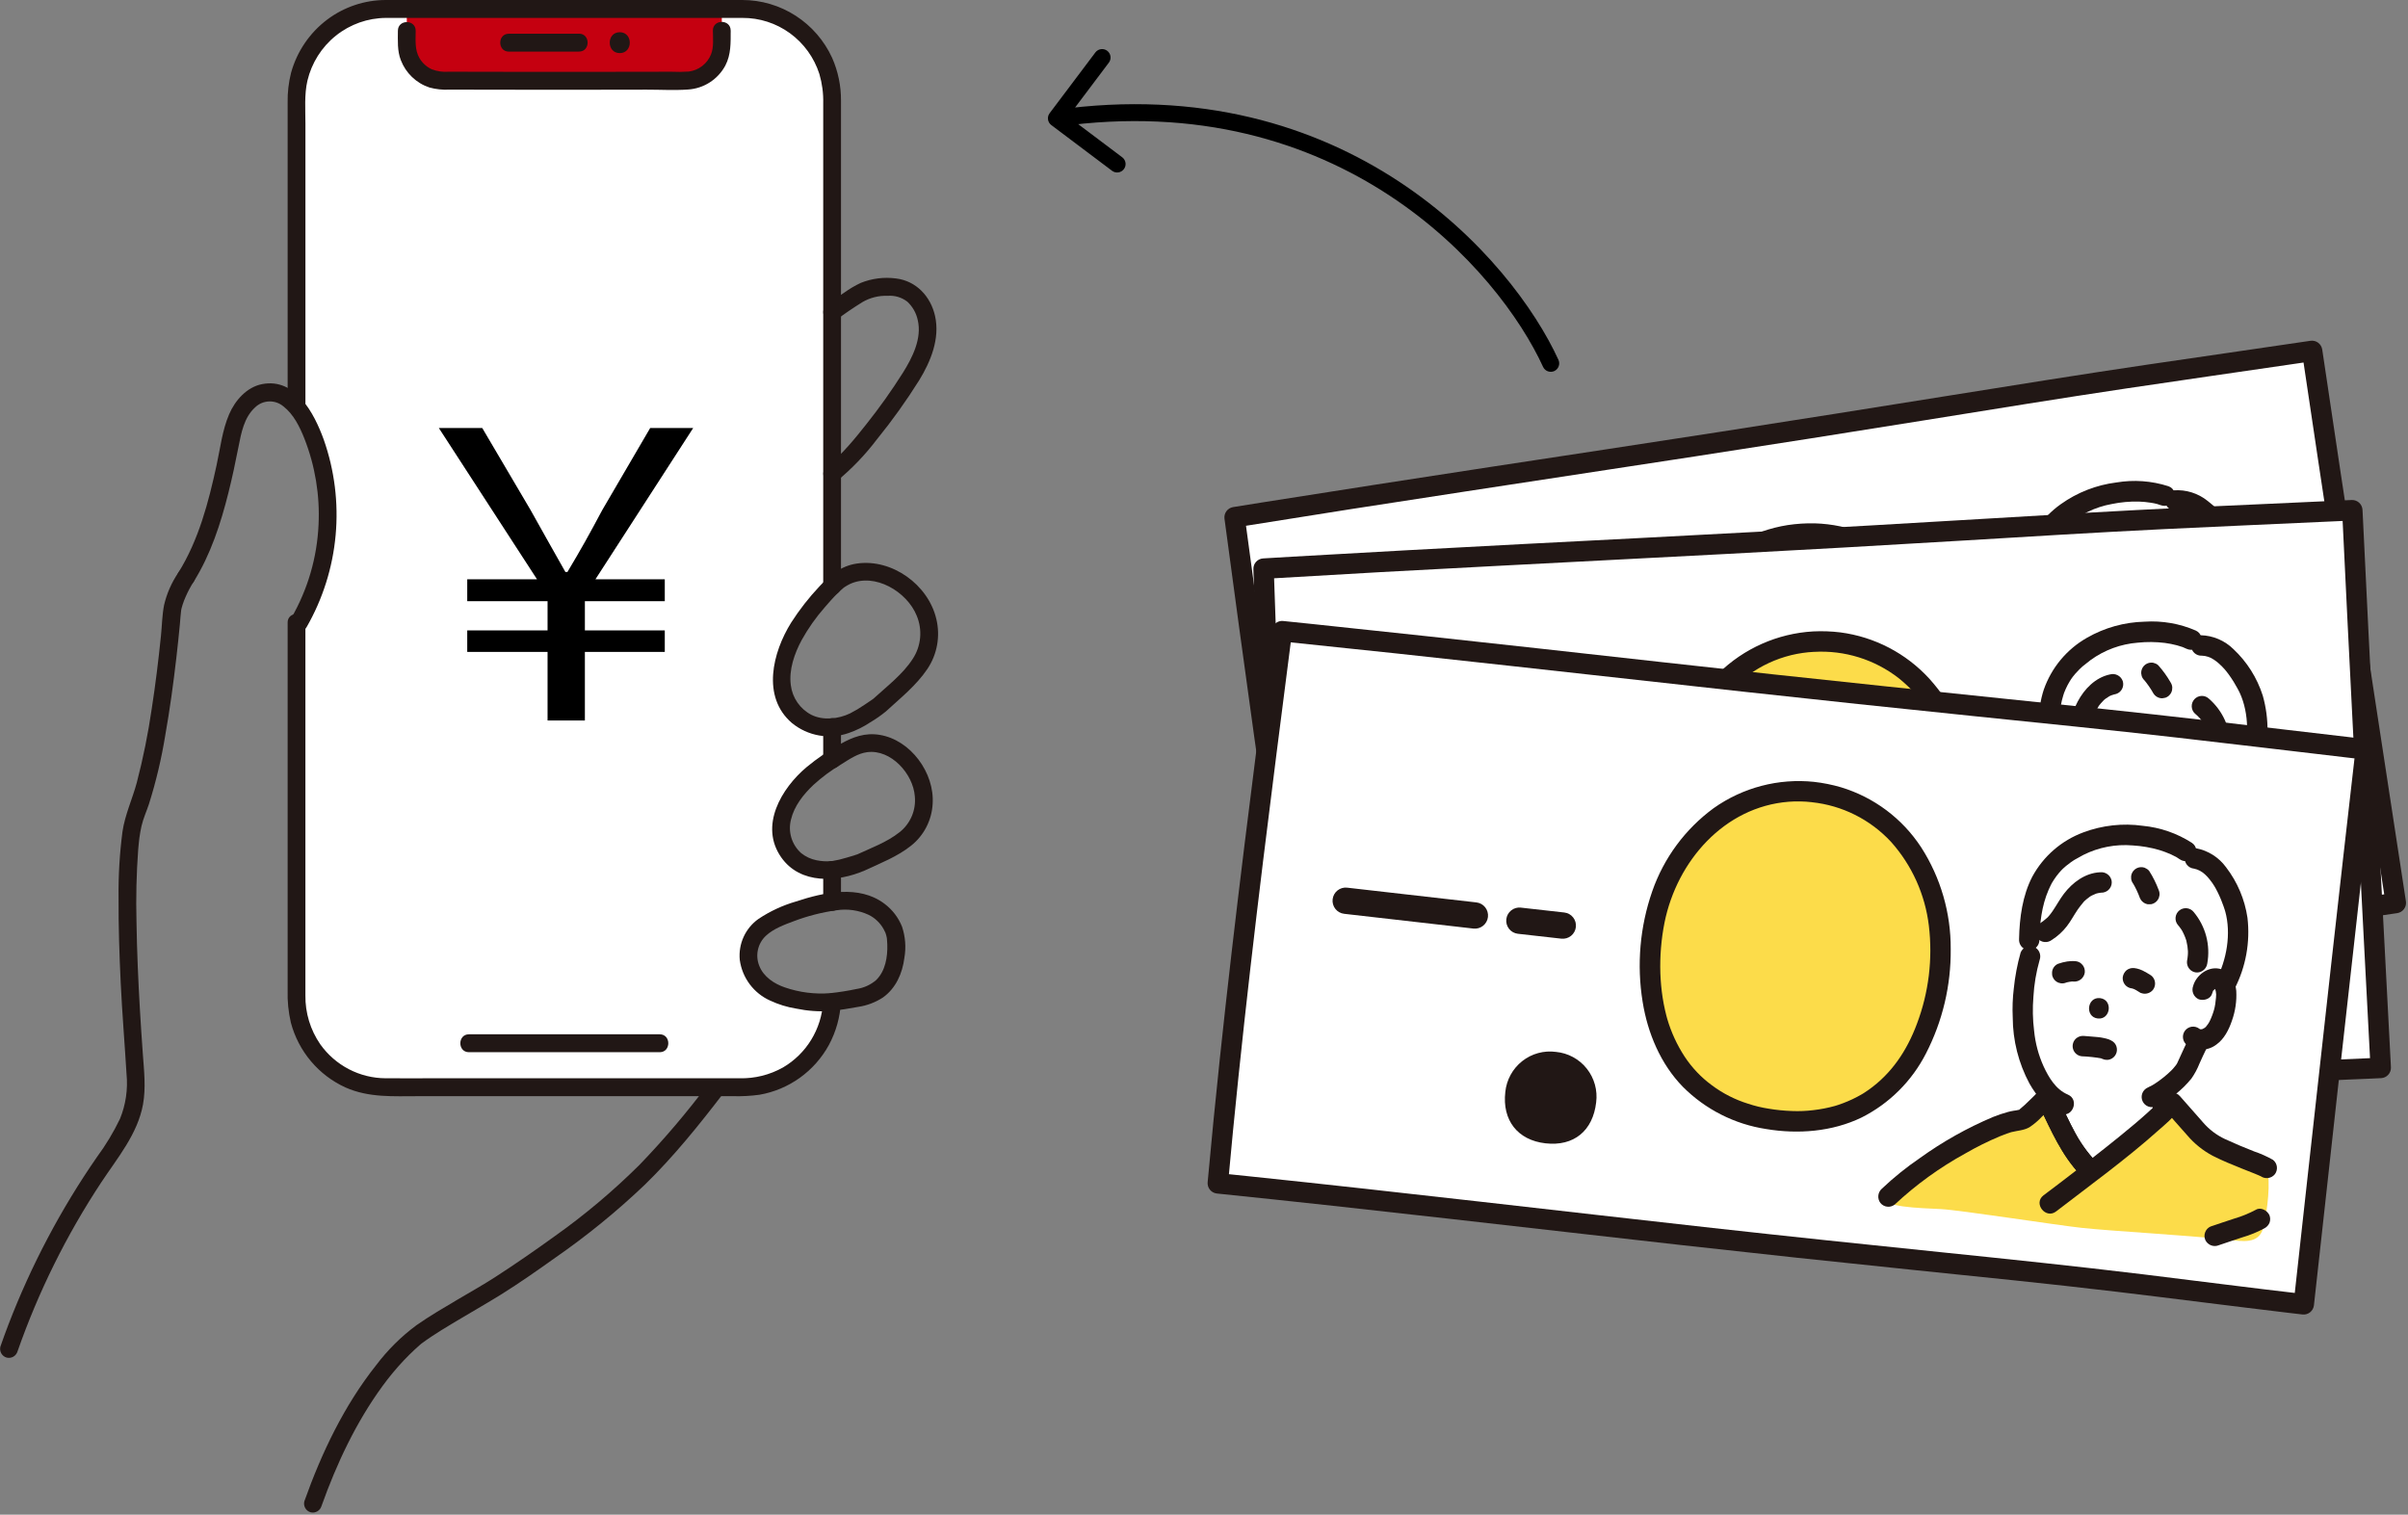
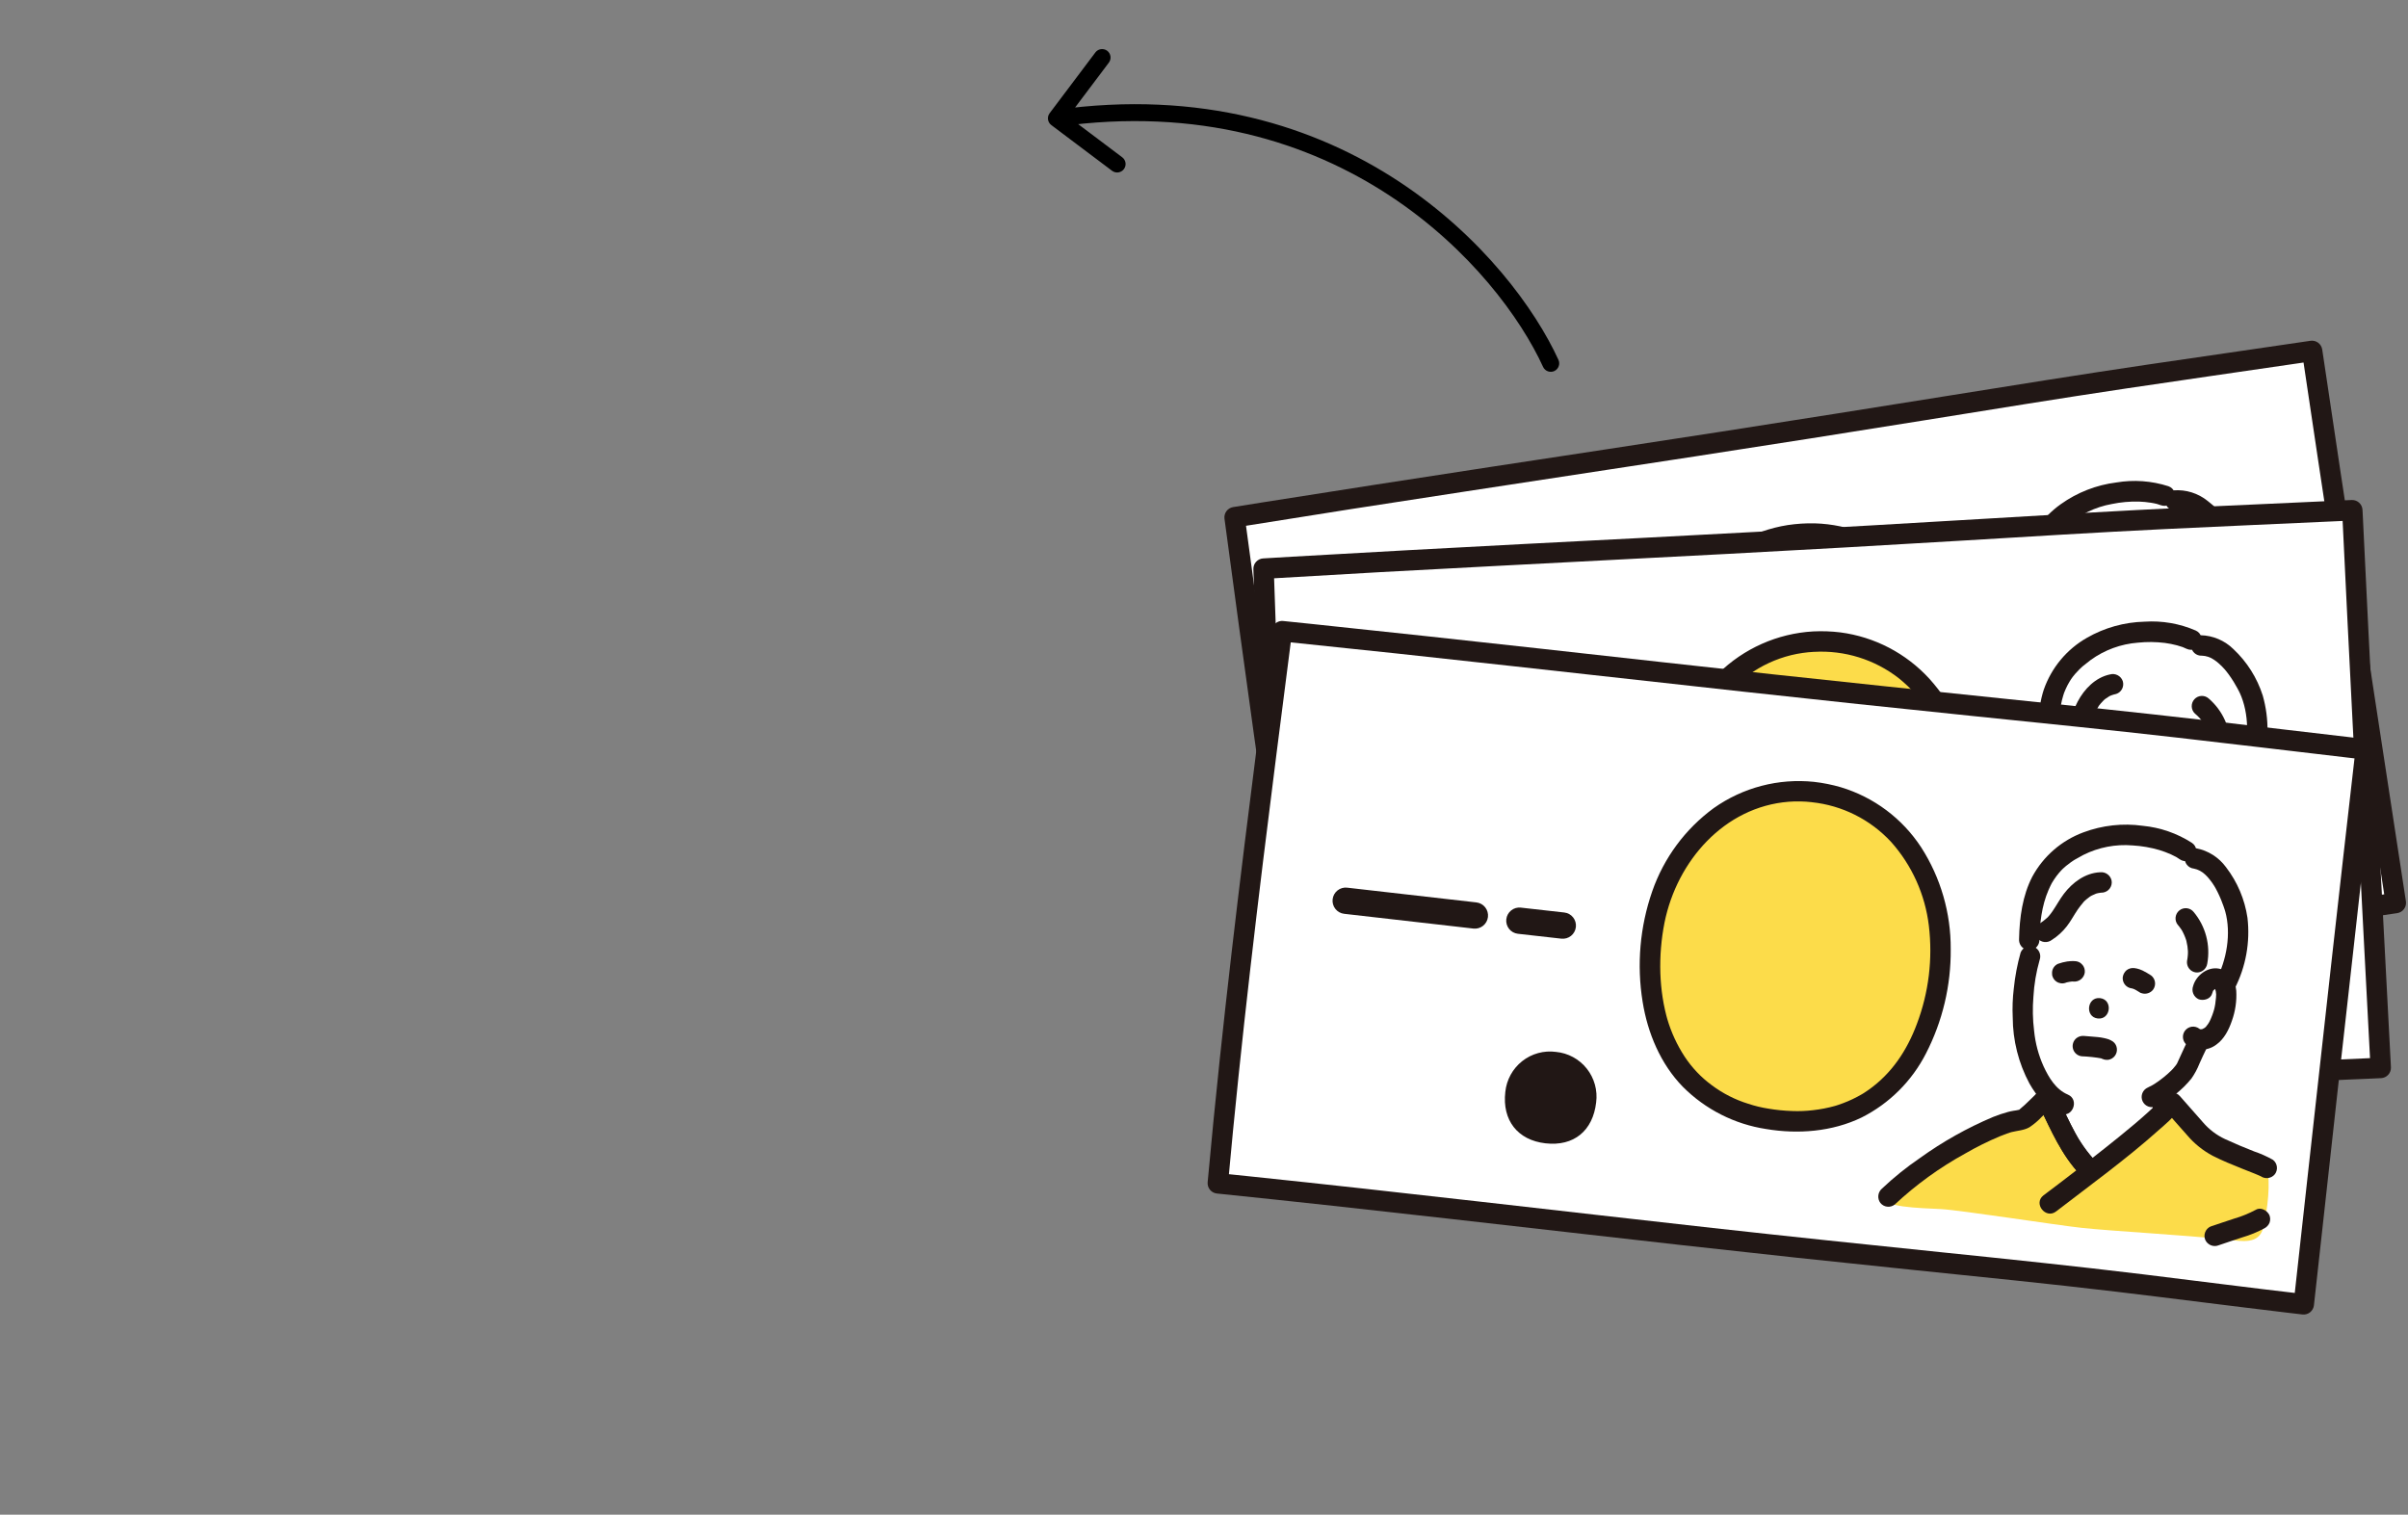
<svg xmlns="http://www.w3.org/2000/svg" width="337" height="212" viewBox="0 0 337 212" fill="none">
  <rect x="0" y="0" width="337" height="212" fill="#808080" stroke="none" />
  <g clip-path="url(#clip0_132_792)">
    <path d="M116.211 140.256C114.633 140.366 113.049 140.25 111.504 139.914C109.007 139.477 106.501 138.399 105.333 136.133C104.756 135.067 104.584 133.827 104.848 132.644C105.113 131.46 105.795 130.413 106.769 129.699C108.395 128.484 112.455 126.841 116.451 126.237V121.753C114.253 121.966 111.885 121.3 110.54 119.543C109.879 118.668 109.465 117.631 109.339 116.539C109.214 115.447 109.382 114.342 109.825 113.338C110.669 111.227 112.329 109.397 114.095 107.979C114.698 107.495 115.547 106.89 116.45 106.305V101.77C114.965 101.919 113.475 101.547 112.23 100.718C111.236 100.01 110.448 99.046 109.951 97.927C109.453 96.808 109.263 95.575 109.4 94.357C109.594 91.826 110.749 89.318 112.156 87.211C113.433 85.363 114.87 83.632 116.45 82.038V13.817C116.446 10.487 115.131 7.295 112.793 4.94C110.455 2.586 107.285 1.261 103.979 1.257H53.968C50.661 1.26 47.49 2.584 45.151 4.939C42.812 7.293 41.496 10.486 41.492 13.817V56.936C42.211 57.802 42.808 58.764 43.265 59.795C45.189 64.143 46.063 68.888 45.813 73.642C45.563 78.395 44.198 83.021 41.83 87.14L41.492 87.004V139.611C41.496 142.941 42.812 146.134 45.151 148.489C47.49 150.844 50.661 152.168 53.968 152.17H103.979C107.178 152.167 110.254 150.926 112.572 148.704C114.89 146.483 116.273 143.45 116.435 140.232V140.227C116.363 140.235 116.288 140.248 116.211 140.256Z" fill="white" />
    <path d="M101.017 1.951V6.009C101.017 7.365 100.484 8.666 99.533 9.625C98.582 10.585 97.291 11.125 95.945 11.127C91.112 11.134 83.867 11.144 78.974 11.154C74.081 11.144 66.835 11.134 62.003 11.127C60.657 11.125 59.366 10.585 58.415 9.625C57.464 8.666 56.93 7.365 56.931 6.009V1.951" fill="#C50010" />
    <path d="M117.081 44.755C118.239 43.871 119.459 43.054 120.695 42.285C121.764 41.66 122.987 41.355 124.221 41.404C125.211 41.323 126.195 41.615 126.982 42.224C127.722 42.912 128.232 43.815 128.441 44.807C129.047 47.373 127.682 50.061 126.363 52.167C124.795 54.651 123.093 57.047 121.266 59.345C119.651 61.39 117.803 63.666 115.826 65.203C115.549 65.378 115.349 65.653 115.266 65.971C115.183 66.29 115.224 66.628 115.379 66.917C115.547 67.203 115.82 67.41 116.139 67.494C116.458 67.579 116.797 67.533 117.082 67.367C119.193 65.63 121.093 63.65 122.745 61.466C124.872 58.847 126.837 56.099 128.63 53.238C130.258 50.59 131.566 47.382 130.86 44.224C130.247 41.483 128.222 39.321 125.415 38.975C123.732 38.748 122.02 38.964 120.445 39.601C119.645 39.981 118.88 40.432 118.16 40.95C117.364 41.472 116.58 42.011 115.822 42.589C115.545 42.764 115.345 43.038 115.262 43.357C115.179 43.676 115.22 44.014 115.376 44.303C115.544 44.589 115.817 44.796 116.136 44.88C116.454 44.964 116.793 44.919 117.079 44.753L117.081 44.755Z" fill="#211715" />
    <path d="M117.697 106.305V101.767C117.697 101.435 117.566 101.116 117.333 100.881C117.099 100.646 116.783 100.514 116.453 100.514C116.123 100.514 115.806 100.646 115.573 100.881C115.339 101.116 115.208 101.435 115.208 101.767V106.305C115.208 106.638 115.339 106.956 115.573 107.191C115.806 107.426 116.123 107.559 116.453 107.559C116.783 107.559 117.099 107.426 117.333 107.191C117.566 106.956 117.697 106.638 117.697 106.305Z" fill="#211715" />
    <path d="M42.744 56.413V17.29C42.744 15.327 42.578 13.217 43.023 11.296C43.613 8.804 45.016 6.584 47.007 4.99C48.998 3.397 51.463 2.522 54.007 2.507C55.571 2.499 57.136 2.507 58.7 2.507H102.232C102.784 2.507 103.336 2.507 103.889 2.507C106.283 2.489 108.62 3.242 110.56 4.655C112.5 6.069 113.942 8.069 114.675 10.364C115.062 11.691 115.243 13.072 115.209 14.455V82.042C115.209 83.655 117.698 83.658 117.698 82.042V14.092C117.712 12.028 117.29 9.986 116.46 8.1C115.351 5.682 113.577 3.635 111.35 2.199C109.122 0.764 106.533 0.001 103.889 0C102.166 0 100.446 0 98.722 0H55.175C54.776 0 54.376 0 53.976 0C51.032 0.006 48.168 0.964 45.805 2.733C43.337 4.587 41.552 7.215 40.73 10.203C40.391 11.554 40.231 12.943 40.255 14.336V56.413C40.255 58.026 42.744 58.028 42.744 56.413Z" fill="#211715" />
    <path d="M40.255 87.142V138.587C40.21 140.117 40.362 141.646 40.709 143.136C41.238 145.127 42.201 146.974 43.527 148.544C44.853 150.114 46.509 151.366 48.376 152.212C51.635 153.651 55.046 153.423 58.503 153.423H102.624C103.85 153.454 105.077 153.387 106.292 153.22C108.324 152.867 110.252 152.058 111.932 150.854C113.612 149.65 115.003 148.081 116 146.264C117.003 144.405 117.578 142.344 117.684 140.231C117.773 138.619 115.284 138.624 115.194 140.231C115.082 142.109 114.51 143.93 113.529 145.531C112.548 147.132 111.189 148.464 109.573 149.408C107.722 150.446 105.629 150.966 103.511 150.915H61.139C58.751 150.915 56.362 150.929 53.974 150.915C52.181 150.908 50.416 150.473 48.824 149.645C47.232 148.817 45.858 147.619 44.815 146.151C43.434 144.145 42.709 141.754 42.741 139.313V87.142C42.741 85.529 40.252 85.526 40.252 87.142L40.255 87.142Z" fill="#211715" />
    <path d="M117.698 126.231V121.76C117.698 121.428 117.567 121.109 117.333 120.874C117.1 120.639 116.783 120.507 116.453 120.507C116.123 120.507 115.807 120.639 115.573 120.874C115.34 121.109 115.209 121.428 115.209 121.76V126.231C115.209 126.563 115.34 126.882 115.573 127.117C115.807 127.352 116.123 127.484 116.453 127.484C116.783 127.484 117.1 127.352 117.333 127.117C117.567 126.882 117.698 126.563 117.698 126.231Z" fill="#211715" />
    <path d="M99.772 4.52C99.889 6.11 102.257 6.154 102.261 4.52V4.279H99.772C99.772 5.381 99.917 6.564 99.51 7.61C99.249 8.253 98.824 8.814 98.277 9.237C97.731 9.66 97.082 9.928 96.398 10.016C95.578 10.07 94.755 10.078 93.934 10.04L91.116 10.044L85.115 10.053C77.677 10.065 70.239 10.06 62.801 10.038C61.993 10.103 61.181 9.986 60.423 9.697C59.709 9.367 59.112 8.826 58.712 8.146C58.02 6.97 58.174 5.618 58.174 4.304H55.685C55.685 4.376 55.685 4.448 55.685 4.52C55.685 4.853 55.816 5.172 56.05 5.407C56.283 5.642 56.6 5.774 56.93 5.774C57.26 5.774 57.577 5.642 57.81 5.407C58.043 5.172 58.174 4.853 58.174 4.52C58.172 4.189 58.041 3.871 57.808 3.636C57.575 3.402 57.259 3.269 56.93 3.267C56.602 3.274 56.29 3.409 56.058 3.642C55.826 3.876 55.693 4.19 55.685 4.52H58.174C58.174 4.448 58.174 4.376 58.174 4.304C58.174 2.691 55.685 2.688 55.685 4.304C55.685 5.684 55.582 7.106 56.096 8.417C56.439 9.314 56.977 10.123 57.669 10.786C58.362 11.448 59.192 11.947 60.099 12.247C61.008 12.495 61.949 12.595 62.889 12.545L65.799 12.549L72.191 12.559C76.144 12.565 80.098 12.565 84.051 12.559L90.481 12.549C92.409 12.546 94.382 12.667 96.304 12.528C97.381 12.458 98.423 12.115 99.332 11.531C100.242 10.946 100.99 10.139 101.506 9.185C102.319 7.628 102.258 5.984 102.258 4.277C102.258 2.663 99.769 2.661 99.769 4.277V4.518H102.258C102.25 4.188 102.116 3.874 101.884 3.641C101.653 3.408 101.341 3.273 101.013 3.265C100.684 3.268 100.369 3.4 100.136 3.635C99.903 3.869 99.771 4.187 99.769 4.518L99.772 4.52Z" fill="#211715" />
    <path d="M65.626 147.268C68.698 147.268 71.769 147.268 74.841 147.268H88.531H92.326C93.927 147.268 93.93 144.761 92.326 144.761C89.219 144.761 86.113 144.761 83.006 144.761H69.347H65.627C64.026 144.761 64.023 147.268 65.627 147.268H65.626Z" fill="#211715" />
    <path d="M71.214 7.226C74.487 7.226 77.761 7.224 81.035 7.221C82.637 7.221 82.639 4.714 81.035 4.714C77.761 4.714 74.487 4.716 71.214 4.719C69.612 4.719 69.609 7.226 71.214 7.226Z" fill="#211715" />
    <path d="M86.737 7.434C88.604 7.434 88.608 4.51 86.737 4.51C84.865 4.51 84.865 7.434 86.737 7.434Z" fill="#211715" />
    <path d="M27.11 81.406C29.483 77.615 30.892 73.269 31.972 68.949C32.503 66.826 32.958 64.683 33.378 62.535C33.762 60.585 34.156 58.429 35.687 57.03C36.215 56.512 36.916 56.211 37.652 56.184C38.389 56.157 39.109 56.407 39.673 56.885C41.096 57.989 41.957 59.758 42.606 61.398C44.106 65.222 44.78 69.324 44.582 73.431C44.377 78.037 43.065 82.525 40.76 86.509C39.948 87.903 42.098 89.166 42.908 87.774C45.171 83.834 46.557 79.447 46.971 74.915C47.385 70.383 46.818 65.815 45.307 61.525C43.984 57.859 41.36 52.853 36.687 53.76C34.533 54.178 32.898 56.039 32.066 57.984C31.103 60.229 30.826 62.741 30.309 65.118C29.181 70.304 27.8 75.606 24.962 80.14C24.105 81.509 26.258 82.768 27.111 81.406H27.11Z" fill="#211715" />
-     <path d="M24.961 80.14C24.019 81.52 23.341 83.065 22.96 84.695C22.689 86.096 22.67 87.581 22.525 89.001C22.177 92.405 21.762 95.802 21.237 99.184C20.73 102.68 20.029 106.144 19.138 109.561C18.513 111.864 17.49 114.028 17.14 116.402C16.742 119.463 16.559 122.549 16.594 125.636C16.573 129.613 16.703 133.589 16.893 137.56C17.097 141.819 17.451 146.065 17.707 150.32C17.916 152.455 17.602 154.61 16.791 156.594C15.884 158.48 14.801 160.274 13.557 161.954C8.518 169.236 4.364 177.1 1.184 185.377C0.792 186.401 0.416 187.431 0.056 188.466C-0.028 188.787 0.016 189.128 0.178 189.416C0.341 189.705 0.609 189.917 0.925 190.009C1.243 190.09 1.58 190.045 1.866 189.882C2.151 189.718 2.363 189.45 2.456 189.133C5.371 180.798 9.303 172.859 14.161 165.5C16.413 162.088 19.268 158.715 20.014 154.568C20.429 152.246 20.165 149.912 19.994 147.58C19.843 145.51 19.707 143.439 19.585 141.366C19.346 137.256 19.164 133.141 19.102 129.024C19.013 125.641 19.093 122.256 19.342 118.881C19.368 118.574 19.398 118.267 19.43 117.961C19.447 117.804 19.464 117.647 19.482 117.491C19.49 117.425 19.498 117.36 19.506 117.295C19.558 116.884 19.488 117.414 19.521 117.186C19.597 116.66 19.685 116.136 19.803 115.619C20.046 114.554 20.504 113.564 20.847 112.531C21.838 109.384 22.601 106.168 23.129 102.91C23.766 99.323 24.259 95.711 24.677 92.093C24.86 90.51 25.026 88.926 25.177 87.34C25.24 86.675 25.271 85.999 25.359 85.337C25.331 85.548 25.39 85.217 25.404 85.156C25.447 84.977 25.5 84.802 25.556 84.627C25.681 84.241 25.828 83.861 25.995 83.491C26.312 82.767 26.685 82.068 27.11 81.402C27.991 80.049 25.836 78.791 24.96 80.137L24.961 80.14Z" fill="#211715" />
    <path d="M44.994 210.785C47.104 204.861 49.825 199.072 53.536 193.986C54.446 192.738 55.432 191.549 56.489 190.425C56.995 189.889 57.518 189.369 58.058 188.867C58.301 188.643 58.545 188.419 58.797 188.205C58.858 188.153 58.92 188.103 58.981 188.052C59.183 187.881 58.807 188.18 59.017 188.025C60.773 186.723 62.678 185.618 64.552 184.499C66.403 183.395 68.278 182.327 70.109 181.189C72.71 179.57 75.229 177.794 77.727 176.019C82.154 172.947 86.34 169.534 90.245 165.812C94.312 161.847 97.868 157.412 101.322 152.906C101.487 152.619 101.533 152.278 101.449 151.956C101.365 151.635 101.16 151.36 100.876 151.191C100.589 151.032 100.252 150.99 99.935 151.073C99.618 151.157 99.345 151.36 99.173 151.641C96.183 155.646 92.946 159.457 89.48 163.051C85.787 166.717 81.799 170.07 77.557 173.075C74.856 175.027 72.108 176.926 69.312 178.734C67.605 179.838 65.826 180.833 64.078 181.867C62.12 183.028 60.137 184.177 58.273 185.486C56.146 187.064 54.254 188.939 52.654 191.056C48.166 196.708 45.01 203.332 42.594 210.117C42.51 210.437 42.553 210.778 42.716 211.067C42.878 211.355 43.147 211.567 43.463 211.658C43.782 211.74 44.119 211.694 44.404 211.531C44.69 211.368 44.901 211.1 44.995 210.783L44.994 210.785Z" fill="#211715" />
    <path d="M116.211 139.002C114.056 139.178 111.888 138.905 109.843 138.2C108.339 137.687 106.867 136.721 106.261 135.181C105.971 134.464 105.906 133.674 106.075 132.918C106.244 132.163 106.638 131.477 107.206 130.955C108.247 129.985 109.773 129.42 111.081 128.934C113.016 128.198 115.027 127.684 117.076 127.401C118.608 127.167 120.175 127.392 121.581 128.047C122.454 128.481 123.177 129.171 123.655 130.024C123.752 130.196 123.836 130.372 123.918 130.551C123.93 130.575 123.855 130.349 123.929 130.593C123.958 130.687 123.993 130.779 124.02 130.874C124.061 131.014 124.094 131.157 124.119 131.301C124.123 131.323 124.135 131.417 124.119 131.304C124.096 131.138 124.129 131.438 124.129 131.437C124.146 131.684 124.168 131.93 124.176 132.178C124.232 133.932 123.917 135.91 122.606 137.181C121.833 137.84 120.893 138.268 119.891 138.416C118.675 138.673 117.447 138.869 116.212 139.002C115.885 139.012 115.574 139.147 115.343 139.38C115.111 139.613 114.977 139.926 114.968 140.255C114.97 140.587 115.102 140.905 115.335 141.139C115.567 141.374 115.883 141.507 116.212 141.509C117.518 141.362 118.823 141.168 120.114 140.922C121.345 140.738 122.523 140.291 123.568 139.609C125.392 138.3 126.292 136.233 126.571 134.046C126.822 132.593 126.709 131.1 126.242 129.701C125.733 128.421 124.88 127.308 123.78 126.487C120.224 123.799 115.289 124.886 111.411 126.169C109.541 126.709 107.764 127.534 106.143 128.616C105.245 129.253 104.53 130.118 104.071 131.123C103.612 132.129 103.425 133.238 103.53 134.34C103.697 135.581 104.178 136.758 104.927 137.759C105.676 138.759 106.667 139.55 107.806 140.054C108.955 140.589 110.172 140.963 111.422 141.164C112.997 141.492 114.608 141.608 116.212 141.509C116.54 141.5 116.851 141.365 117.083 141.132C117.314 140.899 117.448 140.585 117.457 140.255C117.455 139.923 117.322 139.606 117.089 139.371C116.856 139.137 116.54 139.004 116.211 139.002Z" fill="#211715" />
    <path d="M124.012 99.546C126.02 97.699 128.244 95.927 129.78 93.639C130.461 92.628 130.925 91.486 131.142 90.285C131.36 89.084 131.327 87.851 131.045 86.663C129.928 81.829 124.819 78.151 119.896 78.878C117.715 79.2 116.131 80.502 114.681 82.073C113.207 83.636 111.88 85.335 110.719 87.146C108.135 91.291 106.556 97.524 110.823 101.189C111.923 102.09 113.235 102.692 114.632 102.936C116.029 103.18 117.466 103.059 118.803 102.584C119.859 102.218 120.865 101.718 121.796 101.096C122.574 100.636 123.316 100.118 124.016 99.546C125.228 98.487 123.462 96.72 122.256 97.773C122.049 97.954 122.463 97.639 122.241 97.786C122.134 97.857 122.031 97.937 121.925 98.011C121.605 98.235 121.28 98.453 120.952 98.666C120.318 99.101 119.657 99.494 118.973 99.844C117.355 100.628 115.196 100.874 113.549 100.046C112.771 99.642 112.102 99.053 111.601 98.33C111.1 97.607 110.782 96.772 110.674 95.897C110.388 93.726 111.18 91.479 112.187 89.595C113.098 87.955 114.18 86.418 115.416 85.01C116.004 84.317 116.609 83.638 117.258 83.001C117.511 82.752 117.77 82.51 118.043 82.283C118.073 82.257 118.24 82.137 118.067 82.263C118.122 82.222 118.178 82.181 118.236 82.144C118.468 81.993 118.709 81.856 118.957 81.735C122.447 80.116 126.943 82.825 128.288 86.16C128.699 87.133 128.866 88.194 128.771 89.247C128.677 90.301 128.326 91.315 127.749 92.198C126.358 94.371 124.132 96.048 122.256 97.773C121.067 98.864 122.832 100.633 124.012 99.546Z" fill="#211715" />
    <path d="M121.039 121.828C123.24 120.799 125.584 119.895 127.502 118.366C128.388 117.663 129.116 116.779 129.637 115.771C130.158 114.763 130.46 113.655 130.523 112.521C130.814 108.182 127.458 103.567 123.117 102.854C121.079 102.518 119.356 103.144 117.606 104.136C115.939 105.065 114.36 106.146 112.887 107.364C109.346 110.337 106.239 115.587 109.335 119.999C112.015 123.817 117.209 123.488 121.037 121.827C121.321 121.657 121.526 121.383 121.61 121.062C121.694 120.741 121.648 120.4 121.484 120.112C121.311 119.832 121.039 119.628 120.722 119.545C120.405 119.461 120.068 119.503 119.781 119.663C120.223 119.471 119.64 119.693 119.49 119.74C119.147 119.848 118.802 119.949 118.456 120.044C117.802 120.248 117.134 120.405 116.458 120.514C115.724 120.589 114.983 120.55 114.26 120.4C113.484 120.243 112.755 119.905 112.134 119.411C111.486 118.838 111.009 118.096 110.755 117.266C110.502 116.436 110.482 115.552 110.697 114.711C111.152 112.797 112.444 111.177 113.842 109.855C115.028 108.771 116.321 107.813 117.701 106.993C118.9 106.245 120.049 105.443 121.368 105.273C124.696 104.842 127.798 108.309 128.03 111.454C128.123 112.402 127.977 113.359 127.605 114.235C127.234 115.111 126.648 115.879 125.904 116.467C124.127 117.89 121.823 118.713 119.784 119.666C119.501 119.835 119.296 120.11 119.213 120.431C119.129 120.752 119.174 121.093 119.338 121.38C119.51 121.661 119.783 121.864 120.099 121.947C120.416 122.031 120.753 121.988 121.039 121.828Z" fill="#211715" />
    <path d="M76.631 100.836V91.242H65.39V88.233H76.631V84.146H65.39V81.08H75.155L61.416 59.905H67.491L74.246 71.372C76.233 74.949 77.312 76.822 79.129 80.058H79.412C81.343 76.822 82.421 74.892 84.295 71.372L90.994 59.905H97.011L83.33 81.08H93.037V84.146H81.854V88.233H93.037V91.242H81.854V100.836H76.631Z" fill="black" />
  </g>
  <g clip-path="url(#clip1_132_792)">
    <path d="M323.608 49.298L323.581 49.113C315.123 50.376 297.569 52.832 284.348 54.961C278.041 55.976 271.395 57.042 265.088 58.058C234.231 63.026 203.636 67.422 172.776 72.391C176.236 98.095 179.688 123.807 184.113 149.362C214.999 144.388 245.646 140.162 276.534 135.189C282.841 134.173 289.487 133.107 295.794 132.092C308.971 129.97 326.814 127.644 335.298 126.382C331.378 100.796 327.288 74.1 323.608 49.298ZM325.417 119.787C317.21 120.969 306.824 122.245 294.624 124.21C288.317 125.225 281.67 126.291 275.364 127.306C245.111 132.177 221.594 135.366 191.617 140.169C191.107 140.245 190.587 140.116 190.171 139.81C189.754 139.505 189.474 139.047 189.391 138.536C185.336 114.932 183.899 103.081 180.712 79.334C180.64 78.826 180.767 78.31 181.068 77.896C181.368 77.482 181.818 77.201 182.321 77.114C212.284 72.306 235.75 68.955 265.982 64.088C272.289 63.072 278.935 62.006 285.243 60.991C297.492 59.018 307.64 57.629 315.791 56.431C316.303 56.36 316.821 56.496 317.233 56.809C317.645 57.122 317.916 57.586 317.988 58.099C319.173 65.905 323.676 95.549 327.042 117.53C327.085 117.786 327.076 118.047 327.017 118.299C326.959 118.552 326.85 118.79 326.699 118.999C326.548 119.209 326.357 119.387 326.137 119.522C325.917 119.658 325.672 119.748 325.417 119.787Z" fill="white" />
    <path d="M323.608 49.298L323.581 49.113C315.123 50.376 297.569 52.832 284.348 54.961C278.041 55.976 271.395 57.042 265.088 58.058C234.231 63.026 203.636 67.422 172.776 72.391C176.236 98.095 179.688 123.807 184.113 149.362C214.999 144.388 245.646 140.162 276.533 135.189C282.841 134.173 289.487 133.107 295.794 132.092C308.971 129.97 326.814 127.644 335.298 126.382C331.378 100.796 327.288 74.1 323.608 49.298Z" fill="white" />
    <path d="M281.212 119.162C283.387 116.818 287.205 113.304 289.677 112.236C290.147 112.079 290.576 111.817 290.932 111.47C291.727 110.317 292.388 109.077 292.901 107.772C295.911 111.169 298.018 114.27 301.993 116.423C304.608 112.617 308.24 108.051 310.113 104.011C311.341 104.835 312.571 105.656 313.802 106.475C314.705 107.133 315.686 107.674 316.723 108.088C317.532 108.338 318.361 108.52 319.201 108.632C321.978 109.104 324.687 109.059 325.362 109.292C326.386 110.902 327.016 115.051 327.042 117.53C327.068 119.952 324.632 120.092 322.724 120.391C316.328 121.395 307.045 123.379 302.496 124.093C299.104 124.625 285.423 126.088 282.761 126.659C280.122 127.226 274.125 128.692 275.241 126.86C276.44 125.168 280.474 119.957 281.212 119.162Z" fill="#FCDC4A" />
    <path d="M250.394 74.907C238.562 76.763 232.014 88.465 233.921 100.658C236.129 114.773 245.265 122.481 257.535 120.557C270.092 118.59 276.151 108.496 273.943 94.381C272.022 82.105 262.184 73.058 250.394 74.907Z" fill="#FCDC4A" />
    <path d="M325.021 49.088L324.993 48.903C324.932 48.529 324.729 48.194 324.426 47.968C324.123 47.743 323.744 47.645 323.37 47.695C315.774 48.829 308.168 49.899 300.571 51.027C291.243 52.407 281.933 53.9 272.626 55.395C262.021 57.099 251.413 58.777 240.802 60.428C230.092 62.082 219.38 63.72 208.666 65.342C197.986 66.974 187.31 68.633 176.639 70.322C175.282 70.538 173.925 70.755 172.569 70.974C172.197 71.036 171.864 71.24 171.639 71.543C171.415 71.847 171.317 72.226 171.367 72.601C174.06 92.637 176.752 112.677 179.904 132.648C180.796 138.295 181.728 143.936 182.7 149.571C182.761 149.944 182.964 150.279 183.267 150.504C183.57 150.73 183.949 150.828 184.323 150.778C195.105 149.042 205.901 147.39 216.702 145.766C227.476 144.144 238.255 142.548 249.03 140.917C259.751 139.294 270.464 137.62 281.169 135.895C290.596 134.38 300.019 132.84 309.47 131.475C317.445 130.325 325.435 129.258 333.412 128.107C334.111 128.006 334.811 127.903 335.51 127.8C335.882 127.739 336.216 127.535 336.441 127.232C336.665 126.928 336.763 126.548 336.712 126.173C335.165 116.071 333.619 105.968 332.076 95.866C330.546 85.832 329.025 75.796 327.513 65.76C326.678 60.204 325.848 54.647 325.022 49.09C324.752 47.268 321.926 47.682 322.197 49.509C323.669 59.428 325.158 69.344 326.663 79.257C328.191 89.345 329.728 99.432 331.274 109.518C332.144 115.209 333.016 120.901 333.888 126.592L335.091 124.965C327.541 126.088 319.974 127.085 312.416 128.159C303.143 129.477 293.897 130.948 284.65 132.435C273.995 134.147 263.339 135.843 252.67 137.467C241.898 139.107 231.119 140.706 220.343 142.322C209.551 143.941 198.757 145.577 187.978 147.295C186.62 147.511 185.263 147.728 183.905 147.946L185.528 149.154C182.081 129.232 179.22 109.216 176.489 89.185C175.715 83.516 174.948 77.849 174.189 72.182L172.987 73.809C183.711 72.083 194.442 70.404 205.179 68.773C215.89 67.132 226.601 65.496 237.313 63.864C247.978 62.225 258.637 60.547 269.29 58.832C278.761 57.309 288.23 55.763 297.718 54.347C305.696 53.154 313.683 52.019 321.665 50.845C322.373 50.74 323.082 50.635 323.791 50.529L322.168 49.322L322.195 49.506C322.466 51.331 325.292 50.915 325.021 49.088Z" fill="#211715" />
    <path d="M191.432 108.348C196.529 107.592 201.625 106.831 206.721 106.065C207.627 105.931 208.533 105.797 209.439 105.662C209.921 105.591 210.354 105.33 210.644 104.938C210.934 104.546 211.056 104.054 210.985 103.57C210.913 103.087 210.653 102.652 210.262 102.361C209.87 102.07 209.38 101.946 208.898 102.018C203.914 102.757 198.93 103.502 193.947 104.251C192.928 104.402 191.91 104.553 190.891 104.704C190.41 104.776 189.976 105.036 189.686 105.429C189.397 105.821 189.274 106.313 189.346 106.796C189.417 107.279 189.678 107.714 190.069 108.006C190.46 108.297 190.95 108.42 191.432 108.348Z" fill="#211715" />
    <path d="M215.635 104.756C217.652 104.457 219.671 104.141 221.691 103.841C222.172 103.77 222.606 103.509 222.896 103.117C223.185 102.725 223.308 102.233 223.236 101.75C223.165 101.266 222.905 100.831 222.513 100.54C222.122 100.249 221.632 100.125 221.15 100.197C219.132 100.496 217.113 100.812 215.094 101.112C214.612 101.183 214.179 101.444 213.889 101.836C213.599 102.228 213.476 102.72 213.548 103.203C213.62 103.687 213.88 104.122 214.271 104.413C214.663 104.704 215.153 104.827 215.635 104.756Z" fill="#211715" />
    <path d="M250.183 73.49C245.244 74.272 240.757 76.827 237.556 80.68C234.466 84.524 232.62 89.224 232.262 94.152C231.882 99.389 232.811 104.64 234.965 109.429C236.779 113.483 239.639 117.182 243.486 119.47C247.355 121.712 251.836 122.654 256.274 122.16C260.774 121.728 265.298 120.132 268.753 117.15C272 114.258 274.239 110.399 275.144 106.138C276.217 101.185 276.067 96.044 274.708 91.16C273.432 86.27 270.763 81.858 267.027 78.463C263.427 75.242 258.811 73.395 253.99 73.248C252.717 73.22 251.444 73.301 250.185 73.49C248.37 73.766 248.786 76.602 250.605 76.324C254.821 75.656 259.137 76.54 262.756 78.815C266.424 81.22 269.268 84.697 270.902 88.775C272.644 93.122 273.31 97.827 272.843 102.486C272.465 106.458 271.22 110.133 268.686 113.172C268.536 113.352 268.382 113.528 268.225 113.702C268.162 113.771 268.099 113.841 268.035 113.909C268.191 113.742 267.984 113.96 267.945 113.999C267.596 114.348 267.235 114.685 266.857 115.005C266.496 115.312 266.122 115.603 265.736 115.88C265.541 116.02 265.344 116.155 265.145 116.287C265.064 116.34 264.983 116.392 264.902 116.444C264.846 116.486 264.786 116.523 264.724 116.555C263.847 117.072 262.931 117.519 261.984 117.893C261.054 118.27 260.096 118.57 259.117 118.789C258.042 119.038 256.951 119.216 255.852 119.322C254.883 119.427 253.907 119.451 252.933 119.394C251.02 119.321 249.133 118.921 247.354 118.211C245.624 117.539 244.027 116.563 242.638 115.329C241.186 114.031 239.933 112.525 238.918 110.86C238.893 110.819 238.771 110.611 238.669 110.431C238.538 110.2 238.41 109.967 238.286 109.732C238.008 109.203 237.749 108.664 237.508 108.116C237.051 107.073 236.656 106.004 236.324 104.915C235.638 102.639 235.212 100.292 235.055 97.919C234.51 89.148 238.942 80.126 247.454 77.101C248.477 76.743 249.53 76.482 250.601 76.32C252.417 76.032 252.001 73.197 250.183 73.49Z" fill="#211715" />
    <path d="M225.063 119.346C224.228 119.453 223.423 119.727 222.696 120.153C221.969 120.578 221.335 121.146 220.832 121.823C220.329 122.499 219.967 123.271 219.767 124.091C219.567 124.911 219.534 125.764 219.67 126.597C220.255 130.537 223.072 132.662 226.953 132.086C230.925 131.497 232.914 128.657 232.329 124.719C232.218 123.881 231.939 123.075 231.51 122.348C231.081 121.62 230.51 120.987 229.832 120.486C229.154 119.984 228.382 119.625 227.562 119.429C226.743 119.234 225.893 119.205 225.063 119.346Z" fill="#211715" />
    <path d="M307.384 102.599C307.442 103.397 307.54 104.191 307.678 104.98C307.739 105.354 307.94 105.691 308.24 105.921C308.467 106.09 308.739 106.188 309.021 106.202C309.303 106.216 309.583 106.146 309.825 106C310.067 105.855 310.261 105.64 310.382 105.384C310.502 105.128 310.544 104.842 310.503 104.561C310.365 103.773 310.267 102.979 310.208 102.179C310.167 101.899 310.043 101.637 309.854 101.427C309.664 101.217 309.416 101.068 309.142 100.999C308.868 100.93 308.58 100.944 308.314 101.04C308.048 101.135 307.817 101.307 307.648 101.535L307.47 101.855C307.376 102.09 307.346 102.347 307.384 102.599Z" fill="#211715" />
    <path d="M284.281 89.069C284.257 90.79 284.385 92.511 284.662 94.21C284.852 95.541 285.152 96.854 285.562 98.135C286.41 101.254 288.009 104.117 290.218 106.471C291.675 107.949 293.371 109.125 295.463 109.418C297.287 109.672 297.628 106.827 295.809 106.573C294.005 106.323 292.63 104.981 291.506 103.637C290.411 102.299 289.542 100.789 288.936 99.169C288.339 97.698 287.895 96.168 287.613 94.606C287.256 92.9 287.091 91.159 287.118 89.417C287.155 89.041 287.046 88.666 286.814 88.369C286.582 88.071 286.246 87.875 285.873 87.82C285.498 87.777 285.121 87.884 284.824 88.117C284.526 88.351 284.332 88.692 284.283 89.068L284.281 89.069Z" fill="#211715" />
    <path d="M310.072 94.815C309.92 95.578 309.795 96.347 309.665 97.114C309.604 97.476 309.544 97.838 309.482 98.2C309.47 98.27 309.458 98.341 309.445 98.412C309.435 98.468 309.384 98.719 309.441 98.461C309.498 98.203 309.428 98.477 309.408 98.534C309.38 98.615 309.349 98.693 309.317 98.772C309.251 98.932 309.177 99.089 309.1 99.245C309.053 99.338 309.004 99.429 308.956 99.52C309.116 99.211 308.958 99.513 308.917 99.582C308.674 99.993 308.408 100.391 308.126 100.777C307.832 101.178 307.522 101.566 307.187 101.937C307.143 101.987 306.893 102.251 307.109 102.028C307.04 102.098 306.97 102.168 306.9 102.237C306.724 102.409 306.542 102.573 306.354 102.732C306.208 102.85 306.086 102.995 305.996 103.16C305.906 103.325 305.849 103.506 305.829 103.693C305.809 103.88 305.825 104.07 305.878 104.25C305.93 104.431 306.018 104.599 306.135 104.746C306.253 104.893 306.398 105.015 306.562 105.106C306.727 105.196 306.907 105.254 307.094 105.274C307.28 105.295 307.469 105.278 307.649 105.226C307.829 105.173 307.997 105.086 308.143 104.968C309.773 103.598 311.07 101.873 311.935 99.924C312.206 99.182 312.388 98.41 312.476 97.624C312.612 96.805 312.748 95.98 312.909 95.166C312.953 94.79 312.847 94.411 312.613 94.112C312.38 93.813 312.039 93.618 311.664 93.57C311.29 93.533 310.916 93.642 310.62 93.874C310.323 94.106 310.128 94.444 310.073 94.817L310.072 94.815Z" fill="#211715" />
    <path d="M311.653 87.702C311.654 87.58 311.669 87.463 311.679 87.342C311.703 87.059 311.589 87.466 311.714 87.233C311.768 87.133 311.902 86.936 311.759 87.123C311.832 87.027 311.991 86.865 311.81 87.026C311.924 86.925 312.076 86.856 311.861 86.955C311.923 86.926 312.27 86.797 311.908 86.921C312.259 86.8 311.614 87.028 311.973 86.939C311.809 86.895 311.775 86.892 311.872 86.93C311.968 86.969 311.938 86.957 311.786 86.879C311.831 86.909 311.873 86.942 311.913 86.977C311.992 87.044 311.968 87.022 311.843 86.912C311.896 87.001 311.984 87.095 312.045 87.179C311.854 86.913 312.042 87.201 312.072 87.267C312.122 87.374 312.161 87.484 312.204 87.594C312.342 87.949 312.146 87.306 312.231 87.672C312.262 87.809 312.294 87.946 312.32 88.085C312.379 88.386 312.424 88.693 312.456 89C312.472 89.153 312.484 89.306 312.492 89.46C312.494 89.504 312.501 89.924 312.502 89.692C312.5 90 312.484 90.307 312.454 90.615C312.426 90.906 312.386 91.197 312.33 91.484C312.319 91.543 312.226 91.913 312.302 91.639C312.266 91.765 312.227 91.89 312.182 92.013C312.136 92.137 312.083 92.254 312.029 92.374C311.918 92.63 312.141 92.268 311.951 92.501C311.929 92.527 311.725 92.805 311.837 92.668C311.935 92.55 311.673 92.796 311.644 92.829C311.56 92.889 311.579 92.88 311.7 92.805C311.647 92.835 311.591 92.862 311.535 92.887C311.479 92.913 311.423 92.936 311.364 92.956C311.519 92.915 311.544 92.906 311.439 92.927C311.38 92.94 311.321 92.949 311.261 92.954C311.425 92.958 311.453 92.956 311.346 92.948C310.989 92.86 311.454 93.018 311.185 92.904C311.011 92.834 310.824 92.799 310.637 92.801C310.449 92.803 310.264 92.842 310.091 92.916C309.919 92.99 309.763 93.097 309.632 93.231C309.501 93.366 309.397 93.525 309.328 93.7C309.258 93.874 309.223 94.061 309.225 94.249C309.227 94.437 309.267 94.623 309.34 94.796C309.414 94.969 309.521 95.126 309.655 95.258C309.789 95.389 309.948 95.493 310.122 95.564C310.82 95.824 311.581 95.853 312.296 95.646C313.01 95.439 313.64 95.008 314.091 94.415C314.934 93.39 315.227 91.952 315.313 90.658C315.432 89.232 315.263 87.797 314.815 86.438C314.336 85.085 313.16 83.954 311.652 84.076C310.063 84.204 308.829 85.805 308.813 87.353C308.777 87.729 308.886 88.104 309.117 88.401C309.349 88.699 309.686 88.895 310.058 88.951C310.759 89.004 311.642 88.504 311.649 87.703L311.653 87.702Z" fill="#211715" />
    <path d="M291.541 91.483C291.594 91.447 291.648 91.415 291.702 91.379L291.385 91.573C291.747 91.348 292.135 91.171 292.542 91.046L292.174 91.153C292.272 91.123 292.373 91.103 292.474 91.091C292.844 91.026 293.175 90.821 293.399 90.519C293.623 90.216 293.722 89.839 293.677 89.465C293.619 89.089 293.417 88.751 293.114 88.524L292.795 88.344C292.56 88.249 292.304 88.219 292.054 88.257C291.811 88.293 291.572 88.353 291.342 88.437C291.192 88.484 291.046 88.539 290.902 88.602C290.499 88.782 290.114 88.998 289.75 89.248C289.527 89.421 289.363 89.659 289.28 89.93C289.197 90.2 289.199 90.49 289.285 90.759C289.321 90.946 289.406 91.119 289.531 91.261C289.765 91.552 290.102 91.741 290.472 91.787L290.854 91.782C291.105 91.746 291.342 91.642 291.539 91.483L291.541 91.483Z" fill="#211715" />
    <path d="M300.597 89.905C300.697 89.887 300.798 89.877 300.899 89.876L300.516 89.881C300.819 89.889 301.119 89.935 301.409 90.018L301.051 89.925C301.26 89.98 301.466 90.043 301.672 90.108C301.844 90.186 302.034 90.218 302.222 90.198C302.501 90.191 302.773 90.104 303.004 89.947C303.236 89.79 303.418 89.57 303.529 89.313C303.599 89.135 303.633 88.945 303.63 88.754C303.627 88.563 303.586 88.374 303.509 88.199C303.36 87.856 303.081 87.586 302.734 87.449C302.303 87.306 301.864 87.189 301.42 87.096C301.269 87.065 301.116 87.046 300.963 87.039C300.7 87.02 300.437 87.031 300.177 87.071C299.805 87.134 299.47 87.335 299.24 87.634C299.029 87.946 298.935 88.323 298.974 88.698C299.03 89.074 299.233 89.412 299.537 89.639C299.841 89.865 300.223 89.961 300.597 89.905Z" fill="#211715" />
    <path d="M296.291 100.895C297.227 100.684 298.177 100.537 299.133 100.458L298.75 100.463C298.914 100.458 299.079 100.474 299.239 100.511L298.881 100.418L298.909 100.426C299.268 100.557 299.664 100.551 300.018 100.408C300.19 100.332 300.345 100.222 300.474 100.086C300.604 99.95 300.705 99.79 300.773 99.614C300.84 99.439 300.873 99.251 300.868 99.063C300.863 98.875 300.822 98.69 300.746 98.517C300.673 98.347 300.567 98.193 300.434 98.064C300.301 97.935 300.143 97.834 299.971 97.767C299.766 97.7 299.556 97.653 299.343 97.626C299.112 97.612 298.881 97.612 298.651 97.625C298.355 97.638 298.06 97.67 297.768 97.719C297.133 97.819 296.505 97.959 295.871 98.062C295.498 98.122 295.162 98.324 294.933 98.625C294.765 98.852 294.668 99.125 294.654 99.408C294.641 99.691 294.711 99.972 294.856 100.215C295.002 100.458 295.216 100.652 295.471 100.774C295.726 100.895 296.012 100.937 296.291 100.896L296.291 100.895Z" fill="#211715" />
    <path d="M304.64 71.459C305.261 71.419 305.88 71.561 306.422 71.867C306.669 71.998 306.907 72.148 307.133 72.315C307.468 72.557 307.786 72.82 308.087 73.104C307.987 73.009 308.283 73.302 308.323 73.343C308.445 73.474 308.571 73.607 308.691 73.742C308.958 74.043 309.213 74.355 309.457 74.674C309.656 74.935 309.848 75.202 310.033 75.474C310.131 75.617 310.227 75.762 310.321 75.907C310.356 75.962 310.628 76.413 310.44 76.094C312.072 78.868 312.422 82.628 311.69 85.84C311.647 86.217 311.753 86.596 311.986 86.895C312.219 87.194 312.56 87.388 312.935 87.437C313.309 87.475 313.684 87.366 313.98 87.134C314.276 86.901 314.472 86.563 314.526 86.19C315.242 82.841 314.95 79.354 313.688 76.17C312.653 73.777 311.024 71.69 308.957 70.107C307.621 69.031 305.929 68.502 304.221 68.628C303.846 68.684 303.509 68.886 303.284 69.191C303.058 69.496 302.963 69.879 303.019 70.255C303.074 70.631 303.277 70.969 303.581 71.196C303.885 71.422 304.267 71.518 304.641 71.463L304.64 71.459Z" fill="#211715" />
    <path d="M286.396 86.87C285.797 84.429 285.436 82.036 285.785 79.623C285.817 79.396 285.857 79.17 285.902 78.945C285.92 78.858 285.939 78.772 285.958 78.686C286.05 78.266 285.879 78.95 285.989 78.547C286.095 78.162 286.222 77.782 286.371 77.411C286.507 77.072 286.668 76.746 286.834 76.422C286.658 76.767 286.921 76.281 286.963 76.213C287.066 76.048 287.173 75.887 287.285 75.728C287.444 75.504 287.611 75.287 287.786 75.076C287.878 74.965 287.972 74.857 288.068 74.75C288.123 74.69 288.182 74.629 288.236 74.566C288.408 74.365 288.006 74.791 288.206 74.596C288.546 74.264 288.883 73.931 289.232 73.607C291.017 72.024 293.202 70.964 295.548 70.543C296.791 70.286 298.059 70.171 299.329 70.201C299.901 70.22 300.471 70.275 301.036 70.365C301.318 70.411 301.601 70.465 301.878 70.535C301.652 70.478 301.873 70.536 301.912 70.548C302.078 70.597 302.241 70.651 302.403 70.709C304.134 71.327 305.2 68.669 303.465 68.05C301.118 67.297 298.626 67.117 296.196 67.525C293.391 67.874 290.716 68.918 288.413 70.561C285.756 72.441 283.872 75.227 283.11 78.399C282.468 81.315 282.869 84.421 283.573 87.286C283.638 87.658 283.843 87.99 284.145 88.215C284.447 88.439 284.823 88.539 285.196 88.494C285.57 88.436 285.905 88.233 286.13 87.928C286.355 87.624 286.451 87.243 286.398 86.867L286.396 86.87Z" fill="#211715" />
    <path d="M291.71 107.128C291.609 107.377 291.491 107.619 291.359 107.853C291.23 108.091 291.31 107.94 291.339 107.889C291.291 107.973 291.243 108.057 291.195 108.14C291.069 108.357 290.94 108.573 290.81 108.786C290.501 109.324 290.165 109.845 289.804 110.348C289.756 110.411 290.088 110.202 289.741 110.409C289.522 110.527 289.297 110.632 289.066 110.723C288.812 110.838 288.563 110.966 288.322 111.106C287.698 111.471 287.096 111.871 286.518 112.305C283.409 114.721 280.583 117.482 278.092 120.535C276.616 122.25 275.279 124.08 274.093 126.008C273.878 126.317 273.789 126.696 273.844 127.069C273.899 127.442 274.095 127.78 274.39 128.012C274.696 128.236 275.076 128.33 275.45 128.275C275.824 128.219 276.161 128.019 276.388 127.716C278.542 124.26 281.118 121.088 284.055 118.273C285.34 116.984 286.706 115.78 288.144 114.666C288.422 114.456 288.701 114.251 288.986 114.055C289.116 113.966 289.248 113.881 289.379 113.794C289.419 113.768 289.626 113.641 289.455 113.745C289.276 113.854 289.53 113.701 289.568 113.68C290.322 113.262 291.17 113.009 291.794 112.39C292.305 111.814 292.745 111.179 293.104 110.497C293.589 109.77 294.01 109.001 294.361 108.2C295.028 106.48 292.376 105.412 291.71 107.132L291.71 107.128Z" fill="#211715" />
    <path d="M309.32 105.024C310.676 105.927 312.025 106.84 313.387 107.731C314.67 108.622 316.111 109.259 317.632 109.608C319.089 109.915 320.576 110.102 322.053 110.276C322.687 110.351 323.321 110.418 323.955 110.498C324.165 110.524 324.378 110.551 324.587 110.585C324.679 110.6 324.773 110.624 324.866 110.633C325.149 110.661 324.599 110.548 324.829 110.62C325.181 110.752 325.57 110.743 325.916 110.595C326.261 110.448 326.537 110.173 326.686 109.827C326.824 109.474 326.818 109.081 326.67 108.733C326.522 108.384 326.243 108.107 325.894 107.963C324.955 107.722 323.995 107.57 323.028 107.509C321.566 107.341 320.11 107.148 318.658 106.895C317.378 106.667 316.16 106.169 315.086 105.435C313.724 104.543 312.374 103.63 311.019 102.728C309.491 101.709 307.783 104.005 309.319 105.028L309.32 105.024Z" fill="#211715" />
    <path d="M297.013 75.703C297.052 75.74 297.091 75.776 297.129 75.813L296.866 75.559C297.453 76.126 297.984 76.749 298.451 77.419C298.686 77.709 299.023 77.898 299.392 77.945C299.583 77.977 299.779 77.957 299.959 77.887C300.145 77.851 300.317 77.766 300.459 77.641C300.749 77.406 300.936 77.068 300.983 76.698L300.977 76.313C300.94 76.062 300.837 75.825 300.678 75.627C300.102 74.819 299.443 74.073 298.713 73.402C298.569 73.285 298.398 73.207 298.216 73.177C298.035 73.113 297.841 73.099 297.653 73.135C297.468 73.163 297.289 73.227 297.129 73.323C296.968 73.42 296.828 73.547 296.716 73.698C296.604 73.85 296.523 74.021 296.478 74.204C296.433 74.386 296.423 74.576 296.451 74.762L296.557 75.132C296.658 75.358 296.814 75.555 297.013 75.703Z" fill="#211715" />
    <path d="M292.102 75.355C290.133 75.986 288.759 77.722 288 79.579C287.635 80.473 287.422 81.415 287.101 82.324C287.016 82.564 286.923 82.801 286.815 83.031C286.779 83.109 286.74 83.186 286.701 83.263C286.516 83.632 286.848 83.048 286.624 83.397C286.364 83.805 286.07 84.19 285.743 84.546C285.519 84.852 285.424 85.234 285.48 85.61C285.535 85.985 285.737 86.324 286.041 86.551C286.348 86.767 286.727 86.856 287.098 86.801C287.47 86.746 287.806 86.55 288.038 86.254C288.685 85.549 289.206 84.737 289.576 83.853C289.943 82.98 290.142 82.046 290.459 81.155C290.612 80.726 290.802 80.323 290.992 79.91C291.09 79.695 290.824 80.169 291.047 79.813C291.107 79.716 291.168 79.619 291.233 79.527C291.346 79.361 291.468 79.2 291.597 79.047C291.636 79.001 291.83 78.793 291.628 79C291.698 78.928 291.771 78.859 291.845 78.792C291.995 78.656 292.152 78.528 292.317 78.411C292.421 78.338 292.535 78.272 292.359 78.373C292.448 78.322 292.538 78.275 292.629 78.23C292.833 78.132 293.043 78.049 293.259 77.981C293.604 77.827 293.875 77.541 294.011 77.187C294.147 76.833 294.139 76.439 293.987 76.092C293.825 75.751 293.54 75.486 293.189 75.35C292.839 75.213 292.45 75.217 292.102 75.359L292.102 75.355Z" fill="#211715" />
    <path d="M304.516 79.635C304.73 79.783 304.937 79.942 305.134 80.112C305.18 80.153 305.226 80.193 305.271 80.234C305.303 80.263 305.462 80.413 305.306 80.265C305.134 80.104 305.352 80.316 305.368 80.334C305.411 80.379 305.452 80.424 305.492 80.471C305.667 80.665 305.831 80.868 305.985 81.08C306.057 81.179 306.127 81.281 306.194 81.384C306.219 81.421 306.331 81.608 306.221 81.421C306.097 81.214 306.253 81.48 306.265 81.502C306.514 81.947 306.717 82.416 306.871 82.903C306.906 83.012 306.907 83.201 306.856 82.845C306.865 82.905 306.888 82.966 306.902 83.025C306.931 83.145 306.957 83.266 306.98 83.388C307.03 83.662 307.065 83.938 307.085 84.216C307.142 84.591 307.345 84.928 307.649 85.154C307.953 85.381 308.333 85.477 308.707 85.424C309.078 85.359 309.409 85.155 309.633 84.852C309.857 84.549 309.956 84.171 309.91 83.797C309.803 82.515 309.417 81.272 308.778 80.156C308.14 79.04 307.264 78.078 306.214 77.339C305.91 77.112 305.528 77.016 305.154 77.072C304.779 77.127 304.442 77.33 304.217 77.635C303.991 77.94 303.896 78.323 303.952 78.699C304.007 79.075 304.21 79.413 304.514 79.64L304.516 79.635Z" fill="#211715" />
    <path d="M292.474 109.29C294.869 112.072 297.178 114.985 300.345 116.929C300.652 117.147 301.031 117.238 301.404 117.183C301.776 117.128 302.112 116.931 302.343 116.632C302.564 116.326 302.656 115.945 302.601 115.57C302.545 115.196 302.346 114.858 302.045 114.629C301.288 114.165 300.566 113.647 299.883 113.079C299.553 112.805 299.233 112.52 298.921 112.225C298.888 112.194 298.672 111.983 298.845 112.153C298.784 112.09 298.717 112.027 298.654 111.964C298.495 111.805 298.338 111.645 298.183 111.482C296.963 110.207 295.852 108.834 294.701 107.499C294.464 107.202 294.119 107.012 293.743 106.971C293.366 106.929 292.989 107.039 292.693 107.277C292.398 107.515 292.209 107.86 292.168 108.238C292.127 108.616 292.237 108.994 292.474 109.291L292.474 109.29Z" fill="#211715" />
    <path d="M308.587 103.63C308.469 104.013 308.307 104.38 308.106 104.726C307.927 105.063 308.256 104.474 308.05 104.823C307.976 104.949 307.902 105.075 307.827 105.201C307.649 105.495 307.466 105.786 307.28 106.075C306.352 107.516 305.36 108.914 304.355 110.301C302.277 113.171 300.126 115.987 297.954 118.786C297.358 119.554 296.753 120.315 296.163 121.088C295.043 122.553 297.339 124.26 298.458 122.796C302.159 117.949 306.028 113.207 309.372 108.097C310.048 107.065 310.924 105.911 311.239 104.698C311.367 104.345 311.356 103.956 311.209 103.61C311.062 103.264 310.79 102.987 310.447 102.834C309.801 102.574 308.786 102.877 308.589 103.627L308.587 103.63Z" fill="#211715" />
    <path d="M292.474 109.29C294.869 112.072 297.178 114.985 300.345 116.929C300.652 117.147 301.031 117.238 301.404 117.183C301.776 117.128 302.112 116.931 302.343 116.632C302.564 116.326 302.656 115.945 302.601 115.57C302.545 115.196 302.346 114.858 302.045 114.629C301.288 114.165 300.566 113.647 299.883 113.079C299.553 112.805 299.233 112.52 298.921 112.225C298.888 112.194 298.672 111.983 298.845 112.153C298.784 112.09 298.717 112.027 298.654 111.964C298.495 111.805 298.338 111.645 298.183 111.482C296.963 110.207 295.852 108.834 294.701 107.499C294.464 107.202 294.119 107.012 293.743 106.971C293.366 106.929 292.989 107.039 292.693 107.277C292.398 107.515 292.209 107.86 292.168 108.238C292.127 108.616 292.237 108.994 292.474 109.291L292.474 109.29Z" fill="#211715" />
    <path d="M321.666 121.476C322.623 120.817 323.608 120.202 324.572 119.554C325.511 118.985 326.388 118.319 327.19 117.567C327.47 117.325 327.655 116.991 327.713 116.624C327.756 116.241 327.647 115.856 327.409 115.553C326.951 115.029 325.957 114.756 325.401 115.334C324.599 116.085 323.722 116.751 322.783 117.321C321.819 117.968 320.834 118.584 319.878 119.243C319.585 119.482 319.398 119.828 319.357 120.205C319.317 120.582 319.426 120.96 319.661 121.257C319.904 121.545 320.248 121.728 320.622 121.769C320.996 121.81 321.37 121.705 321.669 121.476L321.666 121.476Z" fill="#211715" />
    <path d="M297.094 95.203C298.91 94.934 298.494 92.099 296.673 92.369C294.852 92.639 295.273 95.474 297.094 95.203Z" fill="#211715" />
  </g>
  <g clip-path="url(#clip2_132_792)">
    <path d="M329.215 71.599L329.206 71.412C320.665 71.829 302.953 72.528 289.586 73.332C283.209 73.715 276.49 74.115 270.114 74.499C238.916 76.375 208.035 77.709 176.834 79.585C177.722 105.506 178.601 131.434 180.464 157.302C211.691 155.423 242.607 154.264 273.836 152.386C280.213 152.002 286.932 151.602 293.309 151.219C306.631 150.417 324.617 149.876 333.185 149.463C331.827 123.615 330.411 96.644 329.215 71.599ZM324.008 141.919C315.724 142.279 305.263 142.517 292.928 143.259C286.551 143.642 279.832 144.042 273.455 144.426C242.868 146.266 219.15 147.101 188.845 148.9C188.33 148.925 187.826 148.745 187.441 148.4C187.057 148.054 186.824 147.571 186.792 147.055C185.103 123.165 184.851 111.229 184.041 87.283C184.019 86.77 184.197 86.27 184.537 85.887C184.878 85.505 185.353 85.27 185.863 85.234C216.155 83.428 239.838 82.426 270.404 80.588C276.781 80.204 283.5 79.804 289.877 79.421C302.262 78.675 312.497 78.302 320.728 77.92C321.243 77.9 321.746 78.087 322.125 78.439C322.503 78.791 322.727 79.28 322.747 79.798C323.151 87.683 324.685 117.627 325.849 139.835C325.866 140.093 325.832 140.353 325.748 140.598C325.665 140.843 325.533 141.069 325.362 141.263C325.191 141.457 324.983 141.614 324.751 141.727C324.518 141.84 324.266 141.905 324.008 141.919Z" fill="white" />
    <path d="M329.215 71.599L329.206 71.412C320.665 71.829 302.953 72.528 289.586 73.332C283.209 73.715 276.49 74.115 270.113 74.499C238.916 76.375 208.035 77.709 176.834 79.585C177.722 105.506 178.601 131.434 180.464 157.302C211.691 155.423 242.607 154.264 273.836 152.386C280.213 152.002 286.932 151.602 293.309 151.219C306.631 150.417 324.617 149.876 333.185 149.463C331.827 123.615 330.411 96.644 329.215 71.599Z" fill="white" />
    <path d="M280.084 136.904C282.481 134.787 286.63 131.67 289.195 130.853C289.679 130.743 290.132 130.525 290.52 130.215C291.426 129.148 292.207 127.979 292.848 126.732C295.505 130.411 297.293 133.706 301.034 136.243C304.015 132.716 308.083 128.533 310.348 124.7C311.488 125.642 312.63 126.581 313.774 127.519C314.607 128.263 315.529 128.899 316.52 129.413C317.3 129.743 318.107 130.007 318.932 130.201C321.648 130.947 324.348 131.172 324.997 131.47C325.856 133.174 326.069 137.365 325.849 139.835C325.634 142.247 323.197 142.145 321.268 142.253C314.805 142.615 305.37 143.668 300.772 143.925C297.344 144.118 283.586 144.213 280.88 144.517C278.198 144.819 272.085 145.682 273.378 143.97C274.739 142.405 279.271 137.621 280.084 136.904Z" fill="#FCDC4A" />
    <path d="M253.817 89.804C241.86 90.474 234.181 101.468 234.867 113.79C235.661 128.054 243.985 136.633 256.386 135.937C269.076 135.228 276.108 125.787 275.314 111.522C274.624 99.116 265.733 89.136 253.817 89.804Z" fill="#FCDC4A" />
    <path d="M330.641 71.531L330.632 71.344C330.609 70.967 330.44 70.613 330.161 70.359C329.881 70.104 329.514 69.969 329.137 69.981C321.466 70.355 313.791 70.664 306.12 71.03C296.701 71.477 287.289 72.037 277.879 72.6C267.157 73.242 256.435 73.856 245.712 74.445C234.891 75.025 224.07 75.591 213.247 76.14C202.457 76.702 191.67 77.292 180.883 77.912C179.512 77.992 178.14 78.073 176.769 78.156C176.393 78.18 176.041 78.35 175.788 78.63C175.534 78.91 175.399 79.277 175.411 79.655C176.1 99.86 176.786 120.068 177.938 140.253C178.264 145.961 178.63 151.667 179.037 157.37C179.061 157.748 179.23 158.101 179.509 158.356C179.788 158.61 180.155 158.746 180.532 158.733C191.434 158.078 202.341 157.507 213.249 156.964C224.131 156.421 235.015 155.904 245.899 155.353C256.728 154.803 267.555 154.203 278.378 153.55C287.91 152.98 297.438 152.383 306.978 151.965C315.028 151.614 323.085 151.346 331.136 150.994C331.843 150.962 332.549 150.93 333.255 150.896C333.631 150.873 333.984 150.703 334.237 150.423C334.491 150.143 334.626 149.775 334.613 149.397C334.077 139.191 333.543 128.985 333.012 118.779C332.487 108.642 331.971 98.506 331.464 88.369C331.185 82.757 330.912 77.145 330.643 71.534C330.555 69.694 327.702 69.825 327.79 71.67C328.269 81.686 328.764 91.701 329.277 101.715C329.795 111.905 330.321 122.094 330.857 132.284C331.157 138.033 331.459 143.783 331.761 149.533L333.119 148.034C325.496 148.401 317.867 148.641 310.239 148.959C300.881 149.348 291.535 149.893 282.186 150.453C271.414 151.098 260.641 151.726 249.865 152.282C238.982 152.843 228.097 153.362 217.215 153.9C206.315 154.438 195.412 154.993 184.516 155.63C183.143 155.71 181.771 155.791 180.398 155.874L181.893 157.237C180.443 137.071 179.586 116.869 178.86 96.666C178.653 90.949 178.453 85.233 178.261 79.519L176.903 81.018C187.745 80.367 198.59 79.763 209.437 79.207C220.258 78.639 231.078 78.076 241.899 77.517C252.674 76.945 263.447 76.336 274.218 75.688C283.794 75.114 293.369 74.517 302.951 74.051C311.009 73.657 319.069 73.321 327.127 72.946C327.843 72.912 328.558 72.878 329.274 72.844L327.78 71.481L327.788 71.666C327.876 73.509 330.729 73.376 330.641 71.531Z" fill="#211715" />
    <path d="M191.824 117.22C196.971 116.974 202.117 116.723 207.264 116.468C208.179 116.424 209.094 116.38 210.009 116.337C210.495 116.313 210.952 116.097 211.28 115.736C211.607 115.374 211.778 114.897 211.755 114.409C211.731 113.921 211.516 113.462 211.155 113.134C210.795 112.805 210.319 112.633 209.833 112.657C204.8 112.897 199.766 113.143 194.733 113.393C193.705 113.442 192.676 113.491 191.648 113.54C191.162 113.563 190.704 113.78 190.377 114.141C190.05 114.503 189.879 114.98 189.902 115.468C189.925 115.956 190.141 116.415 190.501 116.743C190.862 117.072 191.337 117.243 191.824 117.22Z" fill="#211715" />
    <path d="M216.263 116.051C218.3 115.954 220.34 115.841 222.38 115.743C222.866 115.72 223.324 115.503 223.651 115.142C223.978 114.78 224.149 114.303 224.126 113.815C224.103 113.327 223.887 112.868 223.527 112.54C223.166 112.211 222.69 112.04 222.204 112.063C220.167 112.16 218.126 112.274 216.087 112.371C215.601 112.394 215.143 112.61 214.816 112.972C214.489 113.333 214.318 113.811 214.341 114.299C214.364 114.787 214.58 115.245 214.94 115.574C215.301 115.903 215.777 116.074 216.263 116.051Z" fill="#211715" />
    <path d="M253.749 88.373C248.756 88.661 244.037 90.757 240.47 94.272C237.013 97.79 234.708 102.284 233.863 107.151C232.964 112.325 233.366 117.642 235.033 122.622C236.436 126.836 238.913 130.801 242.514 133.46C246.141 136.075 250.506 137.458 254.972 137.408C259.492 137.425 264.153 136.287 267.887 133.663C271.405 131.107 274.017 127.491 275.341 123.34C276.9 118.519 277.263 113.388 276.396 108.393C275.612 103.401 273.394 98.745 270.015 94.996C266.752 91.432 262.343 89.136 257.561 88.51C256.297 88.356 255.022 88.31 253.75 88.373C251.917 88.468 252.049 91.33 253.887 91.235C258.148 90.989 262.355 92.298 265.73 94.921C269.14 97.679 271.625 101.422 272.846 105.642C274.147 110.141 274.342 114.888 273.414 119.478C272.643 123.393 271.039 126.926 268.215 129.697C268.048 129.862 267.878 130.022 267.704 130.179C267.635 130.242 267.565 130.305 267.494 130.366C267.666 130.216 267.439 130.413 267.396 130.447C267.014 130.76 266.621 131.059 266.213 131.34C265.823 131.609 265.423 131.862 265.011 132.099C264.803 132.219 264.594 132.334 264.382 132.445C264.297 132.49 264.211 132.533 264.125 132.578C264.065 132.613 264.002 132.644 263.937 132.67C263.013 133.097 262.057 133.451 261.077 133.729C260.115 134.012 259.131 134.215 258.136 134.336C257.041 134.477 255.938 134.546 254.834 134.542C253.859 134.55 252.885 134.477 251.922 134.323C250.026 134.061 248.188 133.475 246.488 132.592C244.834 131.751 243.342 130.621 242.082 129.255C240.766 127.819 239.669 126.196 238.825 124.438C238.804 124.395 238.703 124.176 238.62 123.987C238.512 123.743 238.408 123.499 238.309 123.253C238.084 122.699 237.88 122.137 237.695 121.568C237.344 120.485 237.057 119.382 236.835 118.265C236.378 115.932 236.187 113.554 236.268 111.178C236.597 102.396 241.904 93.859 250.674 91.695C251.727 91.441 252.802 91.285 253.883 91.231C255.719 91.125 255.587 88.262 253.749 88.373Z" fill="#211715" />
    <path d="M224.195 131.506C223.353 131.529 222.525 131.722 221.76 132.073C220.994 132.424 220.307 132.926 219.739 133.55C219.171 134.173 218.734 134.905 218.454 135.701C218.173 136.497 218.056 137.342 218.108 138.185C218.298 142.164 220.89 144.558 224.81 144.371C228.82 144.179 231.081 141.551 230.891 137.574C230.863 136.73 230.666 135.9 230.311 135.133C229.957 134.367 229.452 133.68 228.827 133.114C228.202 132.548 227.47 132.113 226.674 131.837C225.878 131.561 225.035 131.448 224.195 131.506Z" fill="#211715" />
    <path d="M307.773 123.024C307.752 123.824 307.77 124.624 307.829 125.423C307.853 125.801 308.019 126.156 308.295 126.415C308.504 126.606 308.765 126.73 309.044 126.772C309.323 126.814 309.609 126.772 309.864 126.651C310.12 126.53 310.334 126.336 310.479 126.093C310.624 125.85 310.695 125.57 310.681 125.287C310.623 124.488 310.604 123.688 310.625 122.887C310.612 122.604 310.515 122.331 310.347 122.104C310.179 121.876 309.948 121.703 309.682 121.607C309.416 121.511 309.128 121.496 308.854 121.565C308.58 121.633 308.332 121.782 308.142 121.992L307.933 122.292C307.815 122.517 307.76 122.77 307.773 123.024Z" fill="#211715" />
    <path d="M286.129 107.265C285.935 108.975 285.891 110.7 285.998 112.419C286.054 113.762 286.223 115.099 286.503 116.414C287.037 119.601 288.344 122.609 290.308 125.171C291.61 126.786 293.181 128.126 295.234 128.624C297.024 129.059 297.646 126.262 295.86 125.828C294.091 125.4 292.855 123.928 291.871 122.479C290.914 121.039 290.2 119.45 289.757 117.777C289.31 116.254 289.02 114.689 288.894 113.106C288.71 111.373 288.718 109.624 288.918 107.893C288.992 107.523 288.921 107.139 288.72 106.82C288.519 106.501 288.203 106.272 287.838 106.18C287.469 106.101 287.083 106.17 286.764 106.372C286.445 106.575 286.218 106.895 286.131 107.264L286.129 107.265Z" fill="#211715" />
    <path d="M311.222 115.545C310.994 116.289 310.794 117.042 310.588 117.792C310.492 118.147 310.396 118.5 310.298 118.854C310.279 118.923 310.261 118.993 310.241 119.062C310.225 119.117 310.149 119.362 310.231 119.111C310.314 118.859 310.217 119.125 310.192 119.18C310.156 119.257 310.117 119.332 310.077 119.408C309.995 119.561 309.907 119.71 309.814 119.857C309.758 119.944 309.7 120.03 309.643 120.116C309.833 119.825 309.646 120.11 309.599 120.174C309.316 120.559 309.012 120.929 308.693 121.284C308.361 121.654 308.013 122.01 307.644 122.345C307.595 122.39 307.319 122.629 307.557 122.428C307.481 122.491 307.405 122.554 307.327 122.616C307.135 122.769 306.938 122.914 306.736 123.054C306.578 123.156 306.443 123.289 306.337 123.444C306.231 123.599 306.156 123.774 306.117 123.958C306.078 124.142 306.076 124.332 306.11 124.517C306.145 124.702 306.215 124.878 306.317 125.036C306.42 125.194 306.552 125.33 306.707 125.436C306.861 125.543 307.035 125.618 307.219 125.657C307.402 125.696 307.591 125.698 307.776 125.664C307.96 125.629 308.136 125.559 308.293 125.456C310.051 124.255 311.513 122.668 312.568 120.815C312.911 120.103 313.169 119.353 313.335 118.58C313.552 117.778 313.768 116.971 314.01 116.177C314.091 115.807 314.023 115.419 313.821 115.098C313.618 114.777 313.298 114.55 312.93 114.465C312.561 114.391 312.178 114.462 311.86 114.664C311.542 114.865 311.314 115.182 311.223 115.548L311.222 115.545Z" fill="#211715" />
    <path d="M313.502 108.625C313.515 108.504 313.542 108.389 313.563 108.269C313.616 107.991 313.462 108.384 313.609 108.165C313.673 108.07 313.826 107.888 313.666 108.06C313.748 107.971 313.922 107.825 313.726 107.968C313.849 107.879 314.007 107.825 313.784 107.902C313.848 107.88 314.206 107.786 313.833 107.874C314.194 107.788 313.531 107.951 313.896 107.898C313.737 107.838 313.704 107.831 313.796 107.879C313.889 107.927 313.86 107.912 313.717 107.82C313.758 107.854 313.797 107.891 313.833 107.93C313.905 108.004 313.884 107.98 313.77 107.858C313.814 107.952 313.892 108.054 313.944 108.144C313.78 107.86 313.939 108.166 313.962 108.234C314.001 108.346 314.029 108.459 314.061 108.572C314.164 108.939 314.032 108.28 314.08 108.652C314.098 108.792 314.115 108.932 314.128 109.072C314.157 109.378 314.171 109.688 314.172 109.996C314.173 110.15 314.169 110.304 314.162 110.458C314.16 110.501 314.125 110.921 314.149 110.69C314.117 110.996 314.07 111.3 314.01 111.603C313.953 111.89 313.884 112.175 313.8 112.456C313.783 112.513 313.654 112.872 313.756 112.607C313.709 112.729 313.657 112.85 313.6 112.968C313.542 113.086 313.477 113.197 313.412 113.311C313.276 113.555 313.534 113.217 313.321 113.43C313.298 113.454 313.066 113.71 313.192 113.585C313.301 113.477 313.016 113.696 312.983 113.726C312.894 113.777 312.913 113.771 313.042 113.707C312.986 113.732 312.928 113.754 312.869 113.773C312.811 113.793 312.753 113.81 312.693 113.824C312.85 113.799 312.877 113.792 312.77 113.803C312.71 113.81 312.65 113.813 312.59 113.812C312.753 113.833 312.781 113.834 312.675 113.815C312.329 113.692 312.775 113.895 312.519 113.755C312.353 113.668 312.171 113.614 311.984 113.598C311.797 113.581 311.609 113.602 311.43 113.658C311.251 113.714 311.085 113.806 310.941 113.926C310.798 114.047 310.679 114.195 310.592 114.362C310.505 114.529 310.452 114.711 310.436 114.899C310.419 115.086 310.44 115.275 310.496 115.454C310.552 115.634 310.643 115.801 310.763 115.945C310.884 116.089 311.031 116.208 311.198 116.296C311.866 116.624 312.621 116.728 313.352 116.594C314.084 116.459 314.753 116.092 315.261 115.548C316.202 114.611 316.636 113.209 316.85 111.93C317.111 110.524 317.085 109.078 316.774 107.682C316.432 106.288 315.374 105.046 313.861 105.016C312.268 104.986 310.881 106.457 310.711 107.996C310.638 108.366 310.709 108.75 310.91 109.069C311.111 109.388 311.426 109.617 311.791 109.709C312.483 109.832 313.411 109.422 313.498 108.625L313.502 108.625Z" fill="#211715" />
    <path d="M293.113 110.388C293.169 110.358 293.226 110.332 293.283 110.301L292.949 110.462C293.331 110.275 293.735 110.137 294.152 110.053L293.776 110.123C293.876 110.103 293.978 110.093 294.081 110.092C294.455 110.064 294.805 109.893 295.058 109.614C295.31 109.335 295.447 108.969 295.439 108.592C295.419 108.213 295.251 107.857 294.973 107.6L294.673 107.39C294.449 107.272 294.197 107.217 293.944 107.229C293.699 107.241 293.455 107.278 293.217 107.338C293.064 107.37 292.913 107.41 292.764 107.459C292.345 107.597 291.94 107.774 291.553 107.986C291.314 108.137 291.127 108.358 291.018 108.618C290.908 108.879 290.881 109.167 290.94 109.444C290.957 109.633 291.025 109.814 291.135 109.968C291.339 110.281 291.656 110.502 292.019 110.585L292.4 110.618C292.653 110.607 292.899 110.527 293.111 110.389L293.113 110.388Z" fill="#211715" />
    <path d="M302.281 109.719C302.382 109.71 302.484 109.711 302.585 109.72L302.203 109.687C302.503 109.724 302.797 109.8 303.078 109.911L302.731 109.783C302.933 109.859 303.132 109.942 303.33 110.027C303.494 110.122 303.68 110.172 303.869 110.171C304.148 110.192 304.427 110.132 304.673 109.999C304.919 109.866 305.122 109.665 305.257 109.42C305.345 109.25 305.398 109.065 305.414 108.874C305.429 108.684 305.407 108.492 305.348 108.31C305.234 107.954 304.984 107.658 304.652 107.487C304.237 107.302 303.812 107.141 303.379 107.005C303.232 106.959 303.082 106.925 302.93 106.902C302.671 106.858 302.407 106.842 302.145 106.856C301.768 106.882 301.415 107.049 301.157 107.324C300.916 107.613 300.785 107.979 300.787 108.356C300.805 108.735 300.972 109.092 301.253 109.348C301.533 109.603 301.903 109.737 302.281 109.719Z" fill="#211715" />
    <path d="M296.905 120.226C297.857 120.108 298.817 120.057 299.776 120.073L299.395 120.04C299.558 120.051 299.72 120.083 299.876 120.136L299.529 120.008L299.556 120.019C299.901 120.185 300.295 120.218 300.662 120.111C300.84 120.052 301.005 119.959 301.148 119.836C301.29 119.714 301.407 119.564 301.491 119.396C301.576 119.228 301.627 119.045 301.641 118.857C301.655 118.67 301.632 118.481 301.574 118.302C301.518 118.125 301.428 117.962 301.308 117.82C301.189 117.679 301.042 117.563 300.877 117.479C300.68 117.392 300.476 117.324 300.266 117.276C300.038 117.239 299.809 117.216 299.578 117.206C299.282 117.19 298.986 117.192 298.69 117.212C298.049 117.248 297.41 117.325 296.768 117.364C296.391 117.387 296.037 117.555 295.779 117.831C295.589 118.041 295.466 118.302 295.424 118.583C295.382 118.863 295.424 119.149 295.545 119.406C295.665 119.662 295.859 119.877 296.101 120.023C296.343 120.169 296.623 120.24 296.905 120.226L296.905 120.226Z" fill="#211715" />
    <path d="M308.138 91.766C308.759 91.788 309.361 91.99 309.87 92.349C310.103 92.505 310.325 92.677 310.533 92.865C310.842 93.14 311.133 93.434 311.404 93.746C311.313 93.642 311.579 93.962 311.615 94.007C311.724 94.15 311.835 94.294 311.942 94.441C312.177 94.766 312.4 95.102 312.611 95.444C312.783 95.724 312.948 96.008 313.105 96.297C313.188 96.45 313.269 96.603 313.348 96.757C313.377 96.815 313.603 97.291 313.448 96.954C314.796 99.878 314.77 103.653 313.723 106.777C313.642 107.148 313.711 107.535 313.913 107.856C314.115 108.176 314.435 108.404 314.803 108.49C315.172 108.564 315.555 108.494 315.873 108.292C316.191 108.09 316.419 107.773 316.51 107.407C317.555 104.146 317.612 100.647 316.673 97.353C315.88 94.869 314.467 92.63 312.568 90.85C311.345 89.646 309.714 88.952 308.002 88.908C307.623 88.926 307.268 89.094 307.013 89.375C306.759 89.656 306.626 90.027 306.644 90.407C306.662 90.787 306.83 91.143 307.11 91.399C307.39 91.654 307.76 91.788 308.139 91.77L308.138 91.766Z" fill="#211715" />
    <path d="M288.453 105.286C288.099 102.798 287.978 100.38 288.565 98.014C288.62 97.791 288.681 97.57 288.749 97.351C288.775 97.267 288.803 97.183 288.83 97.099C288.963 96.691 288.725 97.354 288.874 96.964C289.018 96.591 289.183 96.226 289.367 95.872C289.537 95.548 289.729 95.24 289.927 94.934C289.717 95.259 290.027 94.802 290.076 94.738C290.195 94.585 290.318 94.434 290.445 94.287C290.625 94.081 290.813 93.881 291.008 93.689C291.111 93.588 291.215 93.489 291.321 93.392C291.382 93.338 291.447 93.284 291.507 93.225C291.698 93.043 291.255 93.427 291.473 93.253C291.845 92.956 292.213 92.658 292.593 92.371C294.526 90.973 296.806 90.135 299.182 89.95C300.444 89.817 301.718 89.829 302.978 89.985C303.545 90.061 304.107 90.172 304.661 90.318C304.937 90.392 305.212 90.474 305.482 90.571C305.262 90.492 305.476 90.571 305.514 90.587C305.674 90.653 305.831 90.722 305.987 90.796C307.648 91.583 308.973 89.044 307.308 88.256C305.047 87.274 302.585 86.847 300.127 87.011C297.301 87.08 294.536 87.852 292.08 89.258C289.25 90.865 287.098 93.449 286.025 96.53C285.096 99.368 285.187 102.499 285.602 105.42C285.63 105.796 285.801 106.147 286.079 106.4C286.357 106.654 286.721 106.791 287.097 106.783C287.474 106.762 287.828 106.593 288.083 106.312C288.337 106.032 288.47 105.662 288.455 105.283L288.453 105.286Z" fill="#211715" />
    <path d="M291.727 125.973C291.601 126.21 291.46 126.44 291.306 126.659C291.153 126.884 291.248 126.741 291.282 126.693C291.226 126.772 291.17 126.851 291.113 126.929C290.966 127.132 290.817 127.334 290.666 127.533C290.305 128.037 289.919 128.522 289.51 128.987C289.456 129.046 289.807 128.871 289.441 129.042C289.212 129.137 288.977 129.219 288.738 129.287C288.474 129.376 288.214 129.479 287.96 129.595C287.303 129.895 286.664 130.233 286.046 130.608C282.712 132.703 279.625 135.169 276.843 137.96C275.205 139.519 273.692 141.208 272.32 143.008C272.075 143.294 271.949 143.663 271.967 144.039C271.985 144.416 272.146 144.771 272.417 145.032C272.699 145.285 273.068 145.417 273.445 145.399C273.823 145.381 274.178 145.214 274.434 144.936C276.921 141.711 279.799 138.811 283.002 136.302C284.409 135.147 285.887 134.084 287.429 133.119C287.726 132.937 288.024 132.762 288.328 132.595C288.466 132.519 288.606 132.448 288.745 132.374C288.787 132.352 289.006 132.246 288.825 132.332C288.636 132.423 288.904 132.296 288.944 132.28C289.736 131.938 290.604 131.77 291.287 131.217C291.853 130.695 292.354 130.106 292.779 129.464C293.334 128.788 293.829 128.065 294.258 127.303C295.093 125.658 292.56 124.331 291.726 125.977L291.727 125.973Z" fill="#211715" />
    <path d="M309.459 125.63C310.718 126.664 311.969 127.706 313.236 128.728C314.425 129.742 315.795 130.519 317.274 131.017C318.693 131.467 320.154 131.802 321.606 132.122C322.23 132.259 322.854 132.389 323.477 132.531C323.683 132.579 323.893 132.626 324.097 132.681C324.188 132.705 324.279 132.739 324.37 132.757C324.649 132.812 324.113 132.646 324.334 132.74C324.672 132.906 325.06 132.936 325.418 132.823C325.777 132.711 326.079 132.465 326.261 132.135C326.433 131.798 326.467 131.406 326.354 131.045C326.241 130.683 325.991 130.38 325.658 130.201C324.748 129.868 323.808 129.622 322.851 129.465C321.413 129.153 319.984 128.816 318.564 128.42C317.313 128.066 316.151 127.45 315.155 126.612C313.888 125.589 312.636 124.546 311.377 123.514C309.958 122.349 308.031 124.463 309.457 125.634L309.459 125.63Z" fill="#211715" />
-     <path d="M300.127 95.23C300.162 95.27 300.197 95.311 300.231 95.352L299.994 95.073C300.522 95.695 300.989 96.368 301.387 97.081C301.592 97.393 301.909 97.614 302.271 97.698C302.458 97.749 302.655 97.748 302.841 97.696C303.029 97.679 303.21 97.612 303.363 97.501C303.674 97.296 303.895 96.979 303.978 96.615L304.011 96.231C303.999 95.978 303.92 95.731 303.782 95.519C303.288 94.657 302.707 93.85 302.047 93.11C301.916 92.979 301.753 92.885 301.574 92.836C301.401 92.755 301.209 92.721 301.019 92.739C300.832 92.748 300.648 92.794 300.478 92.874C300.309 92.954 300.156 93.067 300.03 93.206C299.904 93.345 299.807 93.508 299.743 93.685C299.68 93.862 299.652 94.05 299.661 94.238L299.73 94.616C299.807 94.852 299.944 95.064 300.127 95.23Z" fill="#211715" />
    <path d="M295.274 94.396C293.253 94.829 291.713 96.418 290.773 98.192C290.321 99.045 290.016 99.961 289.606 100.833C289.498 101.064 289.381 101.29 289.251 101.508C289.207 101.583 289.161 101.656 289.115 101.728C288.894 102.077 289.282 101.529 289.024 101.853C288.725 102.234 288.394 102.587 288.034 102.91C287.78 103.191 287.648 103.562 287.666 103.942C287.684 104.321 287.851 104.678 288.13 104.934C288.415 105.179 288.783 105.306 289.158 105.288C289.533 105.27 289.887 105.109 290.147 104.837C290.861 104.2 291.46 103.444 291.917 102.601C292.369 101.769 292.659 100.859 293.063 100.004C293.258 99.592 293.487 99.21 293.717 98.819C293.837 98.614 293.525 99.059 293.781 98.727C293.852 98.637 293.922 98.546 293.995 98.461C294.124 98.307 294.261 98.159 294.406 98.019C294.449 97.977 294.662 97.79 294.44 97.976C294.517 97.911 294.597 97.85 294.677 97.79C294.84 97.669 295.009 97.559 295.185 97.458C295.296 97.396 295.415 97.342 295.231 97.425C295.324 97.383 295.418 97.344 295.513 97.309C295.726 97.232 295.943 97.17 296.165 97.124C296.524 97.005 296.821 96.748 296.992 96.409C297.163 96.07 297.193 95.677 297.077 95.316C296.95 94.962 296.692 94.669 296.357 94.499C296.022 94.328 295.635 94.293 295.275 94.4L295.274 94.396Z" fill="#211715" />
    <path d="M307.201 99.889C307.4 100.057 307.59 100.236 307.769 100.425C307.811 100.47 307.853 100.514 307.893 100.56C307.922 100.592 308.066 100.757 307.925 100.594C307.77 100.416 307.965 100.649 307.98 100.669C308.018 100.717 308.055 100.767 308.089 100.817C308.244 101.027 308.388 101.246 308.519 101.472C308.582 101.579 308.641 101.686 308.698 101.796C308.718 101.835 308.811 102.032 308.72 101.836C308.618 101.617 308.746 101.897 308.757 101.92C308.96 102.387 309.116 102.875 309.22 103.374C309.244 103.486 309.227 103.675 309.211 103.315C309.214 103.376 309.231 103.439 309.239 103.499C309.256 103.621 309.269 103.744 309.28 103.868C309.303 104.145 309.31 104.424 309.302 104.702C309.322 105.081 309.49 105.437 309.77 105.692C310.05 105.947 310.419 106.081 310.797 106.065C311.172 106.038 311.522 105.867 311.775 105.588C312.028 105.309 312.164 104.943 312.155 104.566C312.176 103.28 311.915 102.004 311.391 100.83C310.866 99.656 310.091 98.612 309.12 97.772C308.839 97.517 308.469 97.383 308.091 97.402C307.713 97.42 307.357 97.588 307.102 97.869C306.848 98.15 306.715 98.521 306.733 98.901C306.751 99.281 306.919 99.637 307.199 99.893L307.201 99.889Z" fill="#211715" />
    <path d="M292.272 128.2C294.378 131.206 296.386 134.334 299.345 136.583C299.629 136.831 299.997 136.96 300.373 136.942C300.749 136.924 301.103 136.761 301.362 136.487C301.612 136.204 301.742 135.834 301.724 135.455C301.706 135.077 301.542 134.721 301.265 134.463C300.558 133.926 299.89 133.339 299.267 132.706C298.967 132.401 298.676 132.086 298.396 131.761C298.366 131.727 298.171 131.495 298.326 131.682C298.272 131.613 298.212 131.544 298.155 131.475C298.013 131.301 297.873 131.126 297.735 130.949C296.647 129.558 295.678 128.082 294.666 126.639C294.46 126.32 294.135 126.097 293.765 126.018C293.394 125.939 293.008 126.011 292.69 126.218C292.373 126.426 292.15 126.751 292.072 127.123C291.994 127.494 292.066 127.882 292.272 128.201L292.272 128.2Z" fill="#211715" />
    <path d="M308.867 124.169C308.712 124.538 308.515 124.888 308.28 125.212C308.069 125.529 308.454 124.976 308.215 125.303C308.128 125.421 308.043 125.539 307.955 125.656C307.749 125.932 307.537 126.203 307.323 126.472C306.258 127.814 305.131 129.106 303.994 130.387C301.641 133.036 299.22 135.624 296.781 138.193C296.112 138.898 295.433 139.595 294.769 140.306C293.51 141.653 295.625 143.579 296.883 142.233C301.048 137.778 305.369 133.445 309.204 128.692C309.98 127.733 310.966 126.671 311.4 125.496C311.563 125.157 311.591 124.769 311.479 124.41C311.367 124.051 311.123 123.748 310.797 123.562C310.181 123.239 309.14 123.439 308.87 124.166L308.867 124.169Z" fill="#211715" />
-     <path d="M292.272 128.2C294.378 131.206 296.386 134.334 299.345 136.583C299.629 136.831 299.997 136.96 300.373 136.942C300.749 136.924 301.103 136.761 301.362 136.487C301.612 136.204 301.742 135.834 301.724 135.455C301.706 135.077 301.542 134.721 301.265 134.463C300.558 133.926 299.89 133.339 299.267 132.706C298.967 132.401 298.676 132.086 298.396 131.761C298.366 131.727 298.171 131.495 298.326 131.682C298.272 131.613 298.212 131.544 298.155 131.475C298.013 131.301 297.873 131.126 297.735 130.949C296.647 129.558 295.678 128.082 294.666 126.639C294.46 126.32 294.135 126.097 293.765 126.018C293.394 125.939 293.008 126.011 292.69 126.218C292.373 126.426 292.15 126.751 292.072 127.123C291.994 127.494 292.066 127.882 292.272 128.201L292.272 128.2Z" fill="#211715" />
    <path d="M320.108 143.227C321.126 142.666 322.167 142.153 323.19 141.604C324.181 141.13 325.12 140.555 325.993 139.887C326.295 139.673 326.513 139.359 326.607 139C326.688 138.623 326.618 138.229 326.411 137.904C326.007 137.337 325.045 136.967 324.435 137.486C323.563 138.154 322.623 138.73 321.632 139.203C320.609 139.752 319.568 140.267 318.551 140.827C318.235 141.036 318.015 141.361 317.937 141.732C317.859 142.103 317.93 142.49 318.135 142.809C318.348 143.12 318.672 143.337 319.04 143.414C319.408 143.492 319.791 143.425 320.111 143.227L320.108 143.227Z" fill="#211715" />
    <path d="M298.268 114.642C300.102 114.554 299.971 111.692 298.132 111.78C296.293 111.868 296.43 114.73 298.268 114.642Z" fill="#211715" />
  </g>
  <g clip-path="url(#clip3_132_792)">
    <path d="M331.071 105.068L331.093 104.882C322.597 103.914 305.005 101.742 291.683 100.377C285.328 99.725 278.633 99.035 272.278 98.383C241.187 95.196 210.496 91.524 179.402 88.336C176.091 114.06 172.77 139.789 170.431 165.618C201.551 168.808 232.248 172.658 263.371 175.848C269.726 176.5 276.421 177.19 282.776 177.842C296.053 179.203 313.89 181.574 322.412 182.551C325.248 156.823 328.207 129.978 331.071 105.068ZM314.575 173.624C306.342 172.641 295.979 171.185 283.686 169.925C277.331 169.273 270.635 168.583 264.281 167.931C233.798 164.807 210.257 161.8 180.059 158.681C179.546 158.622 179.078 158.363 178.755 157.96C178.431 157.557 178.279 157.043 178.331 156.528C180.523 132.678 182.203 120.859 185.271 97.096C185.332 96.587 185.589 96.122 185.986 95.799C186.384 95.477 186.891 95.322 187.399 95.369C217.585 98.479 241.12 101.316 271.581 104.439C277.936 105.091 284.631 105.781 290.987 106.433C303.33 107.698 313.491 108.982 321.675 109.935C322.187 109.999 322.653 110.265 322.97 110.673C323.286 111.082 323.428 111.6 323.365 112.114C322.489 119.961 319.166 149.76 316.729 171.864C316.703 172.122 316.628 172.372 316.506 172.601C316.383 172.829 316.217 173.031 316.017 173.194C315.817 173.358 315.586 173.48 315.339 173.554C315.091 173.628 314.831 173.651 314.575 173.624Z" fill="white" />
    <path d="M331.071 105.068L331.093 104.882C322.597 103.914 305.005 101.742 291.683 100.377C285.328 99.725 278.633 99.035 272.278 98.383C241.187 95.196 210.496 91.524 179.402 88.336C176.091 114.06 172.77 139.789 170.431 165.618C201.551 168.808 232.248 172.658 263.37 175.848C269.726 176.5 276.421 177.19 282.776 177.842C296.053 179.203 313.89 181.574 322.412 182.551C325.248 156.823 328.207 129.978 331.071 105.068Z" fill="white" />
    <path d="M272.038 161.579C274.746 159.878 279.344 157.471 282.007 157.079C282.502 157.05 282.984 156.908 283.417 156.664C284.484 155.757 285.444 154.73 286.277 153.603C288.305 157.662 289.538 161.203 292.82 164.312C296.331 161.312 301.021 157.841 303.876 154.424C304.849 155.537 305.824 156.649 306.802 157.759C307.503 158.628 308.311 159.405 309.205 160.073C309.922 160.524 310.676 160.915 311.458 161.24C314.018 162.414 316.646 163.072 317.239 163.472C317.811 165.292 317.345 169.463 316.729 171.864C316.127 174.21 313.738 173.715 311.817 173.51C305.38 172.824 295.9 172.339 291.32 171.85C287.906 171.487 274.313 169.359 271.594 169.222C268.898 169.086 262.726 168.95 264.278 167.469C265.874 166.145 271.12 162.156 272.038 161.579Z" fill="#FCDC4A" />
    <path d="M253.724 110.855C241.815 109.585 232.461 119.194 231.148 131.466C229.627 145.67 236.457 155.481 248.807 156.798C261.445 158.148 269.909 149.966 271.43 135.76C272.752 123.406 265.591 112.12 253.724 110.855Z" fill="#FCDC4A" />
    <path d="M332.49 105.231L332.512 105.045C332.55 104.668 332.44 104.292 332.206 103.996C331.971 103.699 331.631 103.507 331.257 103.458C323.626 102.588 316.002 101.653 308.372 100.776C299.004 99.694 289.626 98.727 280.248 97.763C269.564 96.664 258.883 95.539 248.206 94.388C237.434 93.213 226.663 92.022 215.894 90.817C205.155 89.628 194.413 88.468 183.669 87.337C182.302 87.195 180.935 87.054 179.569 86.914C179.194 86.877 178.819 86.988 178.524 87.223C178.228 87.458 178.036 87.799 177.986 88.174C175.403 108.225 172.816 128.278 170.692 148.384C170.091 154.07 169.531 159.76 169.012 165.454C168.974 165.831 169.084 166.207 169.319 166.503C169.553 166.799 169.893 166.992 170.267 167.041C181.132 168.155 191.987 169.353 202.84 170.58C213.667 171.802 224.492 173.049 235.321 174.263C246.097 175.47 256.879 176.626 267.665 177.731C277.164 178.707 286.664 179.658 296.146 180.786C304.147 181.74 312.141 182.776 320.144 183.729C320.846 183.812 321.548 183.895 322.25 183.976C322.625 184.013 323.001 183.903 323.296 183.668C323.592 183.432 323.784 183.091 323.833 182.715C324.952 172.557 326.074 162.398 327.198 152.241C328.317 142.153 329.446 132.066 330.583 121.98C331.214 116.397 331.85 110.815 332.492 105.233C332.702 103.403 329.865 103.072 329.654 104.907C328.509 114.868 327.38 124.832 326.269 134.797C325.134 144.937 324.007 155.078 322.89 165.22C322.258 170.943 321.627 176.666 320.996 182.389L322.579 181.129C314.996 180.26 307.428 179.264 299.85 178.346C290.552 177.219 281.24 176.247 271.924 175.289C261.189 174.185 250.456 173.065 239.731 171.873C228.901 170.669 218.075 169.423 207.249 168.196C196.405 166.967 185.556 165.753 174.7 164.622C173.332 164.479 171.964 164.338 170.597 164.197L171.852 165.784C173.679 145.649 176.096 125.574 178.642 105.519C179.362 99.843 180.088 94.17 180.821 88.5L179.239 89.76C190.044 90.869 200.844 92.025 211.638 93.228C222.408 94.415 233.178 95.607 243.947 96.803C254.673 97.98 265.403 99.119 276.136 100.219C285.68 101.2 295.225 102.156 304.757 103.244C312.772 104.157 320.781 105.127 328.794 106.06C329.506 106.141 330.217 106.223 330.929 106.305L329.674 104.719L329.653 104.903C329.442 106.736 332.279 107.065 332.49 105.231Z" fill="#211715" />
    <path d="M188.116 127.897C193.235 128.486 198.354 129.07 203.474 129.649C204.384 129.754 205.294 129.859 206.204 129.963C206.688 130.019 207.174 129.879 207.556 129.575C207.937 129.272 208.183 128.828 208.239 128.343C208.294 127.857 208.156 127.37 207.853 126.987C207.551 126.605 207.109 126.359 206.625 126.303C201.619 125.727 196.612 125.157 191.605 124.59C190.582 124.473 189.559 124.355 188.536 124.238C188.053 124.182 187.567 124.321 187.185 124.625C186.804 124.929 186.558 125.373 186.502 125.858C186.446 126.343 186.585 126.831 186.887 127.213C187.19 127.596 187.632 127.842 188.116 127.897Z" fill="#211715" />
    <path d="M212.423 130.691C214.449 130.924 216.481 131.142 218.509 131.375C218.993 131.43 219.479 131.291 219.861 130.987C220.242 130.683 220.488 130.24 220.544 129.755C220.599 129.269 220.461 128.782 220.158 128.399C219.856 128.017 219.414 127.77 218.93 127.715C216.904 127.482 214.872 127.264 212.844 127.031C212.36 126.975 211.874 127.115 211.492 127.419C211.111 127.722 210.865 128.166 210.809 128.651C210.753 129.137 210.892 129.624 211.195 130.007C211.497 130.389 211.939 130.635 212.423 130.691Z" fill="#211715" />
    <path d="M253.887 109.431C248.913 108.909 243.918 110.215 239.83 113.108C235.85 116.022 232.85 120.084 231.229 124.751C229.506 129.711 229.044 135.024 229.885 140.207C230.588 144.593 232.393 148.906 235.517 152.111C238.674 155.278 242.759 157.348 247.174 158.02C251.632 158.767 256.415 158.396 260.524 156.41C264.409 154.456 267.57 151.309 269.548 147.427C271.865 142.921 273.051 137.916 273.003 132.847C273.036 127.793 271.599 122.84 268.87 118.595C266.226 114.551 262.245 111.572 257.627 110.183C256.405 109.826 255.154 109.575 253.889 109.432C252.064 109.229 251.732 112.075 253.561 112.278C257.806 112.723 261.746 114.695 264.653 117.829C267.573 121.101 269.42 125.196 269.944 129.558C270.501 134.208 269.927 138.925 268.27 143.305C266.877 147.043 264.723 150.271 261.489 152.55C261.297 152.685 261.103 152.816 260.906 152.943C260.828 152.993 260.748 153.044 260.669 153.093C260.863 152.973 260.607 153.13 260.559 153.157C260.131 153.404 259.696 153.636 259.248 153.847C258.819 154.05 258.383 154.235 257.938 154.402C257.714 154.487 257.489 154.567 257.262 154.643C257.171 154.673 257.079 154.702 256.987 154.731C256.922 154.757 256.855 154.777 256.786 154.792C255.805 155.065 254.804 155.26 253.793 155.375C252.798 155.499 251.794 155.541 250.792 155.499C249.689 155.462 248.59 155.351 247.501 155.169C246.537 155.02 245.588 154.79 244.662 154.483C242.833 153.918 241.114 153.043 239.579 151.896C238.082 150.799 236.792 149.443 235.77 147.892C234.704 146.262 233.883 144.483 233.334 142.612C233.32 142.566 233.256 142.333 233.204 142.134C233.137 141.876 233.074 141.618 233.016 141.359C232.884 140.776 232.773 140.189 232.682 139.597C232.511 138.471 232.405 137.336 232.367 136.198C232.293 133.822 232.489 131.445 232.952 129.113C234.695 120.499 241.311 112.932 250.316 112.213C251.396 112.132 252.482 112.152 253.558 112.273C255.387 112.465 255.719 109.619 253.887 109.431Z" fill="#211715" />
    <path d="M217.754 147.224C216.92 147.111 216.071 147.168 215.259 147.391C214.447 147.613 213.688 147.998 213.027 148.521C212.365 149.045 211.816 149.696 211.411 150.437C211.006 151.177 210.753 151.992 210.668 152.832C210.213 156.789 212.385 159.571 216.283 160.019C220.272 160.478 222.928 158.249 223.382 154.294C223.491 153.457 223.431 152.605 223.204 151.792C222.978 150.978 222.591 150.219 222.065 149.559C221.54 148.899 220.888 148.352 220.147 147.951C219.406 147.55 218.592 147.303 217.754 147.224Z" fill="#211715" />
    <path d="M301.604 152.353C301.454 153.14 301.344 153.932 301.272 154.73C301.235 155.107 301.342 155.484 301.572 155.784C301.747 156.006 301.984 156.171 302.253 156.257C302.522 156.344 302.811 156.349 303.082 156.271C303.354 156.193 303.596 156.036 303.779 155.82C303.962 155.603 304.077 155.338 304.109 155.056C304.18 154.259 304.291 153.467 304.441 152.679C304.474 152.398 304.422 152.113 304.293 151.861C304.164 151.609 303.964 151.401 303.717 151.264C303.47 151.126 303.188 151.065 302.907 151.088C302.625 151.112 302.357 151.218 302.135 151.394L301.88 151.657C301.728 151.86 301.633 152.101 301.604 152.353Z" fill="#211715" />
    <path d="M282.791 133.305C282.323 134.962 282.001 136.657 281.829 138.37C281.667 139.705 281.618 141.051 281.682 142.394C281.694 145.626 282.498 148.805 284.022 151.652C285.047 153.456 286.38 155.031 288.326 155.855C290.022 156.573 291.087 153.914 289.396 153.197C287.719 152.489 286.737 150.836 286 149.248C285.288 147.672 284.84 145.988 284.673 144.266C284.477 142.69 284.445 141.099 284.576 139.516C284.674 137.776 284.964 136.052 285.442 134.376C285.574 134.023 285.566 133.632 285.419 133.285C285.272 132.938 284.998 132.661 284.653 132.511C284.301 132.373 283.909 132.379 283.561 132.527C283.214 132.675 282.938 132.955 282.793 133.305L282.791 133.305Z" fill="#211715" />
    <path d="M306.217 145.53C305.872 146.227 305.553 146.938 305.228 147.646C305.076 147.979 304.924 148.313 304.77 148.647C304.74 148.711 304.711 148.777 304.68 148.842C304.656 148.894 304.541 149.124 304.663 148.889C304.785 148.654 304.647 148.901 304.613 148.951C304.565 149.021 304.515 149.089 304.463 149.157C304.358 149.295 304.246 149.427 304.131 149.557C304.062 149.635 303.991 149.71 303.92 149.786C304.155 149.529 303.924 149.78 303.867 149.836C303.526 150.17 303.166 150.486 302.794 150.785C302.406 151.096 302.006 151.391 301.587 151.663C301.531 151.699 301.221 151.89 301.488 151.73C301.403 151.781 301.317 151.83 301.231 151.879C301.017 151.999 300.798 152.11 300.576 152.215C300.405 152.291 300.249 152.4 300.12 152.536C299.99 152.672 299.888 152.832 299.82 153.008C299.752 153.183 299.719 153.37 299.723 153.558C299.727 153.747 299.768 153.932 299.843 154.104C299.919 154.276 300.027 154.432 300.163 154.562C300.298 154.692 300.458 154.794 300.633 154.862C300.807 154.93 300.994 154.963 301.181 154.959C301.369 154.955 301.554 154.914 301.725 154.838C303.654 153.936 305.353 152.606 306.694 150.948C307.147 150.301 307.523 149.602 307.811 148.866C308.155 148.11 308.499 147.348 308.866 146.604C309.006 146.251 309.001 145.858 308.853 145.509C308.705 145.16 308.426 144.883 308.076 144.739C307.724 144.607 307.335 144.615 306.989 144.763C306.643 144.911 306.366 145.187 306.217 145.533L306.217 145.53Z" fill="#211715" />
    <path d="M309.584 139.069C309.617 138.951 309.662 138.842 309.702 138.728C309.799 138.461 309.584 138.825 309.764 138.632C309.843 138.549 310.023 138.394 309.837 138.537C309.932 138.463 310.128 138.348 309.911 138.457C310.047 138.389 310.212 138.362 309.979 138.401C310.046 138.39 310.414 138.355 310.032 138.381C310.402 138.355 309.721 138.409 310.091 138.415C309.943 138.33 309.912 138.318 309.995 138.381C310.078 138.443 310.053 138.423 309.926 138.309C309.961 138.349 309.993 138.392 310.023 138.436C310.082 138.521 310.065 138.494 309.972 138.356C310 138.455 310.061 138.568 310.098 138.665C309.982 138.359 310.09 138.687 310.102 138.757C310.121 138.874 310.131 138.99 310.144 139.107C310.186 139.486 310.163 138.814 310.15 139.189C310.145 139.331 310.14 139.471 310.13 139.612C310.108 139.918 310.072 140.226 310.024 140.531C309.999 140.683 309.971 140.834 309.939 140.984C309.93 141.027 309.828 141.435 309.889 141.211C309.808 141.508 309.713 141.801 309.604 142.09C309.502 142.364 309.387 142.635 309.26 142.898C309.233 142.952 309.048 143.285 309.192 143.04C309.125 143.152 309.055 143.263 308.979 143.371C308.903 143.478 308.821 143.577 308.738 143.679C308.565 143.898 308.874 143.606 308.63 143.782C308.602 143.802 308.333 144.017 308.477 143.914C308.602 143.825 308.285 143.995 308.248 144.019C308.152 144.055 308.172 144.052 308.309 144.011C308.249 144.026 308.189 144.038 308.128 144.047C308.068 144.058 308.007 144.065 307.946 144.069C308.105 144.07 308.132 144.067 308.025 144.061C307.965 144.058 307.905 144.051 307.846 144.041C308.003 144.087 308.031 144.093 307.93 144.058C307.608 143.88 308.016 144.152 307.785 143.973C307.635 143.86 307.464 143.778 307.283 143.731C307.101 143.685 306.912 143.675 306.726 143.701C306.541 143.728 306.362 143.791 306.201 143.887C306.039 143.983 305.898 144.11 305.786 144.261C305.673 144.411 305.591 144.583 305.544 144.765C305.498 144.947 305.488 145.137 305.514 145.323C305.541 145.51 305.603 145.689 305.699 145.851C305.794 146.012 305.921 146.154 306.071 146.267C306.677 146.699 307.405 146.924 308.149 146.909C308.893 146.894 309.612 146.64 310.201 146.185C311.281 145.413 311.936 144.099 312.354 142.872C312.838 141.526 313.046 140.095 312.965 138.667C312.853 137.236 312.01 135.839 310.521 135.566C308.954 135.279 307.347 136.506 306.931 137.997C306.799 138.351 306.807 138.741 306.954 139.089C307.101 139.436 307.375 139.713 307.72 139.862C308.383 140.096 309.366 139.841 309.58 139.069L309.584 139.069Z" fill="#211715" />
    <path d="M289.178 137.516C289.239 137.495 289.299 137.478 289.361 137.458L289.005 137.562C289.412 137.439 289.834 137.369 290.259 137.353L289.876 137.361C289.978 137.358 290.081 137.364 290.182 137.379C290.556 137.412 290.929 137.3 291.223 137.066C291.517 136.831 291.711 136.492 291.764 136.119C291.806 135.742 291.698 135.363 291.464 135.065L291.203 134.809C291 134.657 290.761 134.561 290.509 134.533C290.265 134.505 290.019 134.501 289.775 134.522C289.618 134.529 289.462 134.544 289.307 134.568C288.872 134.637 288.443 134.746 288.027 134.893C287.767 135.003 287.547 135.191 287.397 135.431C287.247 135.67 287.173 135.95 287.187 136.233C287.173 136.422 287.211 136.612 287.295 136.782C287.445 137.123 287.722 137.393 288.067 137.533L288.438 137.628C288.69 137.657 288.945 137.618 289.177 137.516L289.178 137.516Z" fill="#211715" />
    <path d="M298.335 138.336C298.436 138.344 298.536 138.361 298.634 138.386L298.263 138.292C298.553 138.377 298.831 138.499 299.09 138.655L298.768 138.472C298.956 138.58 299.139 138.694 299.321 138.809C299.466 138.93 299.642 139.01 299.828 139.039C300.1 139.105 300.385 139.091 300.649 138.999C300.914 138.908 301.146 138.742 301.32 138.522C301.434 138.369 301.516 138.194 301.562 138.009C301.608 137.823 301.618 137.631 301.589 137.442C301.534 137.072 301.334 136.739 301.035 136.516C300.655 136.267 300.262 136.04 299.857 135.835C299.719 135.767 299.576 135.709 299.43 135.662C299.181 135.575 298.924 135.518 298.662 135.489C298.287 135.454 297.912 135.561 297.612 135.791C297.327 136.038 297.139 136.377 297.08 136.75C297.037 137.127 297.144 137.506 297.38 137.804C297.615 138.101 297.959 138.293 298.335 138.336Z" fill="#211715" />
    <path d="M291.331 147.837C292.29 147.875 293.245 147.979 294.19 148.15L293.818 148.055C293.978 148.093 294.133 148.151 294.278 148.228L293.956 148.046L293.981 148.061C294.294 148.281 294.678 148.377 295.058 148.33C295.243 148.301 295.421 148.236 295.581 148.138C295.742 148.04 295.881 147.911 295.992 147.759C296.102 147.607 296.182 147.435 296.226 147.252C296.271 147.069 296.279 146.879 296.25 146.693C296.223 146.509 296.161 146.333 296.065 146.174C295.97 146.015 295.844 145.877 295.695 145.768C295.515 145.65 295.324 145.55 295.125 145.469C294.906 145.396 294.683 145.336 294.457 145.289C294.168 145.225 293.875 145.179 293.58 145.151C292.941 145.084 292.298 145.056 291.659 144.991C291.283 144.953 290.907 145.061 290.607 145.292C290.386 145.468 290.222 145.707 290.135 145.976C290.049 146.246 290.044 146.536 290.122 146.808C290.199 147.081 290.355 147.324 290.571 147.507C290.786 147.69 291.051 147.805 291.331 147.837L291.331 147.837Z" fill="#211715" />
    <path d="M307.014 121.565C307.624 121.687 308.185 121.984 308.63 122.42C308.835 122.611 309.025 122.817 309.2 123.037C309.461 123.357 309.701 123.694 309.918 124.046C309.845 123.929 310.056 124.288 310.083 124.338C310.168 124.496 310.255 124.657 310.336 124.819C310.516 125.178 310.681 125.545 310.835 125.917C310.959 126.221 311.076 126.528 311.184 126.839C311.242 127.003 311.297 127.167 311.35 127.332C311.369 127.394 311.515 127.9 311.417 127.543C312.275 130.645 311.64 134.367 310.101 137.281C309.962 137.633 309.967 138.027 310.115 138.376C310.262 138.725 310.541 139.001 310.891 139.145C311.243 139.279 311.632 139.271 311.979 139.123C312.325 138.975 312.601 138.699 312.75 138.352C314.309 135.303 314.93 131.859 314.535 128.457C314.154 125.878 313.121 123.44 311.534 121.376C310.522 119.991 309.024 119.042 307.342 118.722C306.965 118.679 306.587 118.787 306.291 119.024C305.994 119.26 305.803 119.605 305.759 119.982C305.716 120.36 305.824 120.739 306.059 121.036C306.295 121.334 306.638 121.525 307.014 121.569L307.014 121.565Z" fill="#211715" />
    <path d="M285.404 131.728C285.457 129.216 285.727 126.81 286.689 124.57C286.779 124.359 286.875 124.151 286.978 123.945C287.017 123.866 287.058 123.788 287.098 123.709C287.296 123.328 286.954 123.945 287.164 123.583C287.366 123.239 287.588 122.905 287.827 122.585C288.047 122.293 288.286 122.02 288.531 121.75C288.271 122.037 288.651 121.636 288.709 121.581C288.851 121.449 288.997 121.32 289.146 121.196C289.357 121.021 289.575 120.854 289.799 120.696C289.916 120.613 290.035 120.532 290.155 120.454C290.224 120.41 290.297 120.367 290.366 120.319C290.584 120.17 290.085 120.477 290.328 120.341C290.743 120.108 291.155 119.873 291.575 119.651C293.709 118.584 296.094 118.126 298.469 118.327C299.736 118.4 300.991 118.617 302.21 118.974C302.757 119.141 303.294 119.342 303.817 119.575C304.077 119.692 304.336 119.818 304.586 119.957C304.382 119.843 304.58 119.956 304.615 119.978C304.762 120.068 304.906 120.163 305.048 120.261C306.56 121.306 308.278 119.015 306.762 117.967C304.689 116.633 302.329 115.814 299.877 115.579C297.076 115.19 294.223 115.506 291.573 116.497C288.52 117.626 285.979 119.828 284.422 122.695C283.047 125.345 282.631 128.45 282.569 131.4C282.536 131.775 282.647 132.149 282.881 132.444C283.115 132.74 283.452 132.934 283.824 132.986C284.2 133.027 284.576 132.917 284.873 132.681C285.169 132.446 285.36 132.102 285.406 131.726L285.404 131.728Z" fill="#211715" />
    <path d="M285.293 152.672C285.131 152.886 284.955 153.089 284.767 153.281C284.58 153.478 284.697 153.352 284.738 153.311C284.67 153.38 284.602 153.448 284.533 153.516C284.356 153.693 284.176 153.868 283.994 154.04C283.557 154.479 283.098 154.896 282.619 155.288C282.555 155.337 282.931 155.221 282.542 155.331C282.3 155.388 282.055 155.431 281.808 155.46C281.533 155.505 281.26 155.564 280.991 155.637C280.294 155.828 279.608 156.058 278.938 156.328C275.31 157.858 271.865 159.793 268.669 162.097C266.8 163.372 265.035 164.793 263.39 166.349C263.102 166.591 262.918 166.935 262.875 167.309C262.831 167.684 262.933 168.06 263.158 168.362C263.395 168.657 263.739 168.846 264.114 168.889C264.489 168.933 264.867 168.826 265.165 168.592C268.14 165.812 271.448 163.414 275.015 161.456C276.589 160.543 278.22 159.733 279.897 159.03C280.22 158.898 280.543 158.773 280.869 158.658C281.017 158.605 281.167 158.557 281.316 158.507C281.362 158.492 281.594 158.423 281.403 158.479C281.201 158.538 281.486 158.456 281.528 158.446C282.365 158.237 283.249 158.212 284.012 157.776C284.655 157.352 285.244 156.852 285.768 156.287C286.424 155.71 287.03 155.076 287.577 154.394C288.666 152.904 286.381 151.186 285.292 152.675L285.293 152.672Z" fill="#211715" />
    <path d="M302.848 155.198C303.923 156.422 304.99 157.653 306.076 158.866C307.084 160.058 308.311 161.047 309.69 161.777C311.018 162.45 312.406 163.016 313.787 163.567C314.38 163.803 314.976 164.032 315.567 164.273C315.763 164.353 315.962 164.434 316.155 164.521C316.24 164.559 316.325 164.607 316.412 164.64C316.678 164.74 316.176 164.489 316.38 164.617C316.686 164.836 317.064 164.928 317.436 164.875C317.808 164.822 318.145 164.627 318.379 164.332C318.603 164.027 318.699 163.646 318.647 163.271C318.594 162.896 318.396 162.556 318.096 162.326C317.251 161.85 316.364 161.455 315.445 161.146C314.077 160.606 312.72 160.042 311.383 159.422C310.205 158.871 309.159 158.075 308.311 157.087C307.226 155.873 306.158 154.642 305.083 153.42C303.871 152.041 301.627 153.816 302.845 155.202L302.848 155.198Z" fill="#211715" />
-     <path d="M298.548 123.69C298.576 123.736 298.605 123.781 298.632 123.827L298.443 123.513C298.864 124.213 299.215 124.952 299.493 125.72C299.645 126.061 299.922 126.331 300.266 126.472C300.442 126.552 300.637 126.584 300.829 126.562C301.017 126.576 301.206 126.539 301.376 126.454C301.716 126.302 301.984 126.025 302.126 125.679L302.22 125.306C302.249 125.053 302.211 124.798 302.109 124.565C301.761 123.636 301.318 122.745 300.786 121.908C300.678 121.758 300.532 121.638 300.364 121.562C300.206 121.453 300.022 121.389 299.831 121.376C299.645 121.354 299.456 121.37 299.276 121.422C299.096 121.474 298.927 121.56 298.78 121.677C298.633 121.794 298.511 121.939 298.42 122.104C298.329 122.268 298.271 122.449 298.249 122.636L298.256 123.021C298.294 123.266 298.395 123.496 298.548 123.69Z" fill="#211715" />
    <path d="M293.894 122.083C291.83 122.183 290.053 123.503 288.839 125.101C288.255 125.87 287.806 126.725 287.26 127.519C287.116 127.729 286.965 127.934 286.802 128.128C286.746 128.195 286.688 128.259 286.631 128.323C286.357 128.632 286.828 128.154 286.522 128.432C286.165 128.759 285.781 129.055 285.374 129.315C285.078 129.552 284.887 129.896 284.844 130.274C284.8 130.651 284.908 131.03 285.142 131.328C285.384 131.616 285.726 131.801 286.099 131.844C286.472 131.886 286.847 131.784 287.148 131.558C287.956 131.045 288.669 130.395 289.255 129.637C289.836 128.889 290.269 128.038 290.806 127.259C291.065 126.884 291.353 126.545 291.643 126.195C291.794 126.012 291.414 126.401 291.721 126.116C291.805 126.038 291.889 125.96 291.975 125.887C292.128 125.756 292.287 125.633 292.452 125.518C292.501 125.483 292.742 125.333 292.493 125.481C292.579 125.429 292.668 125.381 292.757 125.335C292.937 125.243 293.122 125.161 293.311 125.09C293.431 125.046 293.558 125.012 293.362 125.065C293.461 125.038 293.56 125.015 293.66 124.996C293.882 124.954 294.106 124.928 294.332 124.919C294.706 124.859 295.041 124.653 295.264 124.346C295.488 124.04 295.581 123.657 295.524 123.282C295.457 122.911 295.25 122.581 294.946 122.359C294.643 122.136 294.267 122.039 293.894 122.087L293.894 122.083Z" fill="#211715" />
    <path d="M304.778 129.43C304.946 129.628 305.104 129.835 305.251 130.051C305.285 130.101 305.319 130.152 305.352 130.204C305.375 130.24 305.49 130.426 305.378 130.243C305.253 130.042 305.409 130.303 305.42 130.325C305.45 130.379 305.478 130.434 305.504 130.489C305.623 130.722 305.729 130.961 305.822 131.205C305.867 131.32 305.908 131.436 305.946 131.553C305.96 131.595 306.02 131.805 305.962 131.596C305.896 131.363 305.978 131.661 305.984 131.685C306.11 132.18 306.184 132.686 306.207 133.195C306.212 133.31 306.164 133.493 306.207 133.135C306.2 133.196 306.207 133.261 306.205 133.321C306.202 133.445 306.195 133.568 306.186 133.692C306.164 133.969 306.126 134.246 306.073 134.519C306.032 134.896 306.14 135.274 306.375 135.572C306.61 135.869 306.953 136.061 307.328 136.105C307.703 136.139 308.076 136.027 308.37 135.793C308.665 135.558 308.858 135.219 308.91 134.845C309.139 133.579 309.088 132.279 308.76 131.035C308.432 129.792 307.835 128.637 307.012 127.651C306.777 127.353 306.433 127.162 306.057 127.119C305.681 127.075 305.303 127.184 305.006 127.42C304.709 127.657 304.518 128.001 304.475 128.379C304.431 128.757 304.539 129.136 304.775 129.433L304.778 129.43Z" fill="#211715" />
    <path d="M285.471 154.957C287.064 158.264 288.541 161.676 291.097 164.373C291.337 164.664 291.68 164.85 292.054 164.893C292.428 164.936 292.804 164.832 293.103 164.604C293.396 164.365 293.584 164.021 293.628 163.645C293.671 163.269 293.566 162.891 293.335 162.591C292.724 161.947 292.16 161.26 291.647 160.535C291.4 160.185 291.164 159.827 290.939 159.461C290.915 159.423 290.761 159.163 290.884 159.372C290.841 159.295 290.793 159.218 290.748 159.14C290.636 158.946 290.526 158.75 290.418 158.553C289.57 157.005 288.852 155.391 288.086 153.804C287.934 153.456 287.65 153.183 287.297 153.045C286.944 152.908 286.551 152.917 286.204 153.07C285.857 153.223 285.585 153.508 285.448 153.862C285.311 154.216 285.319 154.611 285.471 154.958L285.471 154.957Z" fill="#211715" />
    <path d="M302.5 153.661C302.287 154 302.036 154.313 301.752 154.594C301.492 154.874 301.962 154.39 301.673 154.674C301.568 154.776 301.465 154.879 301.359 154.981C301.111 155.219 300.859 155.453 300.604 155.684C299.336 156.836 298.015 157.929 296.686 159.009C293.936 161.244 291.129 163.407 288.307 165.548C287.533 166.136 286.75 166.714 285.98 167.308C284.52 168.434 286.296 170.677 287.755 169.552C292.585 165.828 297.549 162.249 302.102 158.178C303.022 157.357 304.167 156.469 304.785 155.379C305 155.071 305.09 154.692 305.038 154.32C304.985 153.948 304.794 153.609 304.502 153.373C303.946 152.955 302.887 152.985 302.503 153.658L302.5 153.661Z" fill="#211715" />
    <path d="M285.471 154.957C287.064 158.264 288.541 161.676 291.097 164.373C291.337 164.664 291.68 164.85 292.054 164.893C292.428 164.936 292.804 164.832 293.103 164.604C293.396 164.365 293.584 164.021 293.628 163.645C293.671 163.269 293.566 162.891 293.335 162.591C292.724 161.947 292.16 161.26 291.647 160.535C291.4 160.185 291.164 159.827 290.939 159.461C290.915 159.423 290.761 159.163 290.884 159.372C290.841 159.295 290.793 159.218 290.748 159.14C290.636 158.946 290.526 158.75 290.418 158.553C289.57 157.005 288.852 155.391 288.086 153.804C287.934 153.456 287.65 153.183 287.297 153.045C286.944 152.908 286.551 152.917 286.204 153.07C285.857 153.223 285.585 153.508 285.448 153.862C285.311 154.216 285.319 154.611 285.471 154.958L285.471 154.957Z" fill="#211715" />
    <path d="M310.515 174.284C311.609 173.895 312.72 173.556 313.818 173.18C314.873 172.873 315.893 172.457 316.861 171.938C317.195 171.776 317.46 171.502 317.611 171.163C317.752 170.804 317.746 170.403 317.594 170.049C317.288 169.424 316.398 168.904 315.712 169.318C314.743 169.836 313.723 170.252 312.669 170.559C311.57 170.935 310.459 171.275 309.365 171.664C309.02 171.819 308.75 172.105 308.614 172.458C308.477 172.812 308.484 173.205 308.635 173.553C308.795 173.894 309.08 174.16 309.43 174.296C309.78 174.433 310.17 174.428 310.517 174.285L310.515 174.284Z" fill="#211715" />
    <path d="M293.58 142.547C295.404 142.756 295.736 139.91 293.907 139.7C292.078 139.49 291.751 142.336 293.58 142.547Z" fill="#211715" />
  </g>
  <path d="M215.953 51.349C216.225 51.943 216.927 52.204 217.521 51.933C218.115 51.661 218.376 50.959 218.105 50.365L215.953 51.349ZM146.895 15.847C146.502 16.369 146.607 17.11 147.129 17.503L155.634 23.904C156.156 24.297 156.897 24.192 157.29 23.67C157.683 23.148 157.578 22.407 157.056 22.014L149.496 16.324L155.186 8.764C155.578 8.242 155.474 7.501 154.952 7.108C154.43 6.715 153.688 6.82 153.296 7.342L146.895 15.847ZM218.105 50.365C211.649 36.244 188.555 9.616 147.675 15.387L148.005 17.729C187.549 12.146 209.793 37.873 215.953 51.349L218.105 50.365Z" fill="black" />
  <defs>
    <clipPath id="clip0_132_792">
-       <rect width="131.282" height="211.707" fill="white" />
-     </clipPath>
+       </clipPath>
    <clipPath id="clip1_132_792">
      <rect width="156.119" height="81.608" fill="white" transform="translate(170.593 70.315) rotate(-8.441)" />
    </clipPath>
    <clipPath id="clip2_132_792">
      <rect width="156.119" height="81.608" fill="white" transform="translate(174.869 77.303) rotate(-2.736)" />
    </clipPath>
    <clipPath id="clip3_132_792">
      <rect width="156.119" height="81.608" fill="white" transform="translate(177.831 85.766) rotate(6.559)" />
    </clipPath>
  </defs>
</svg>